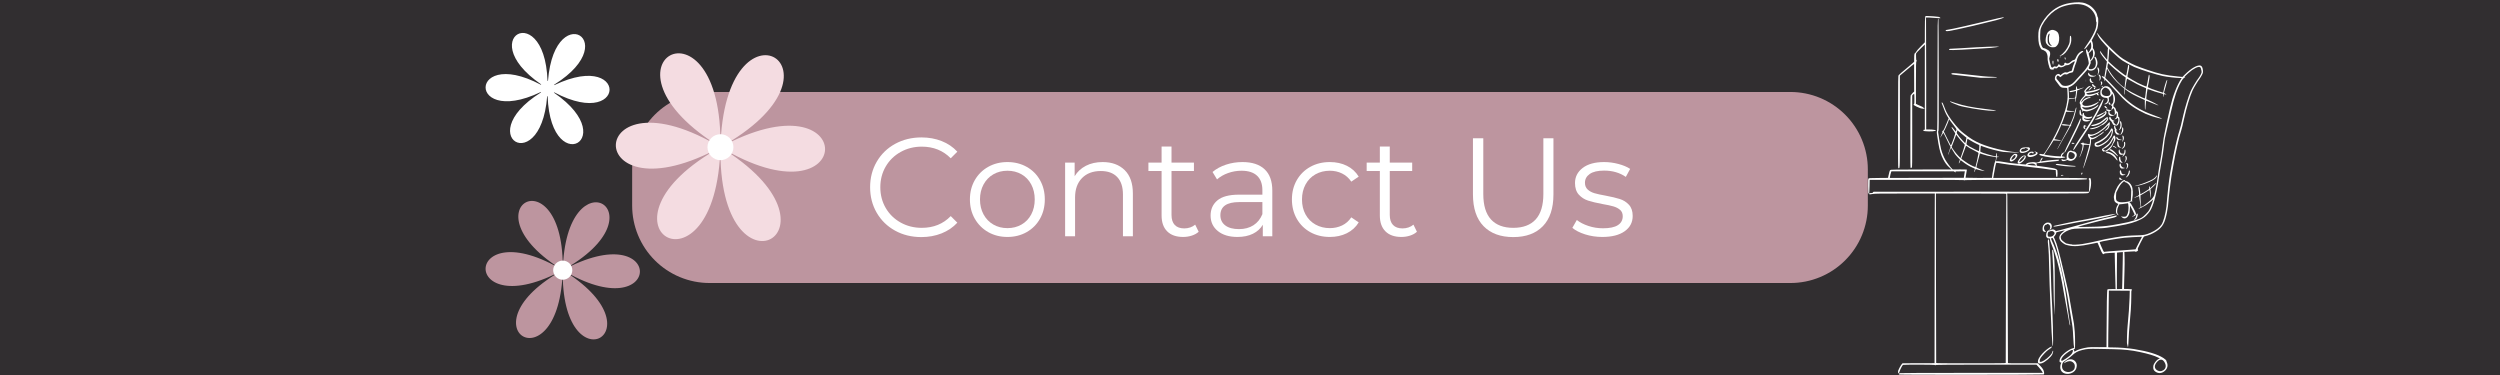
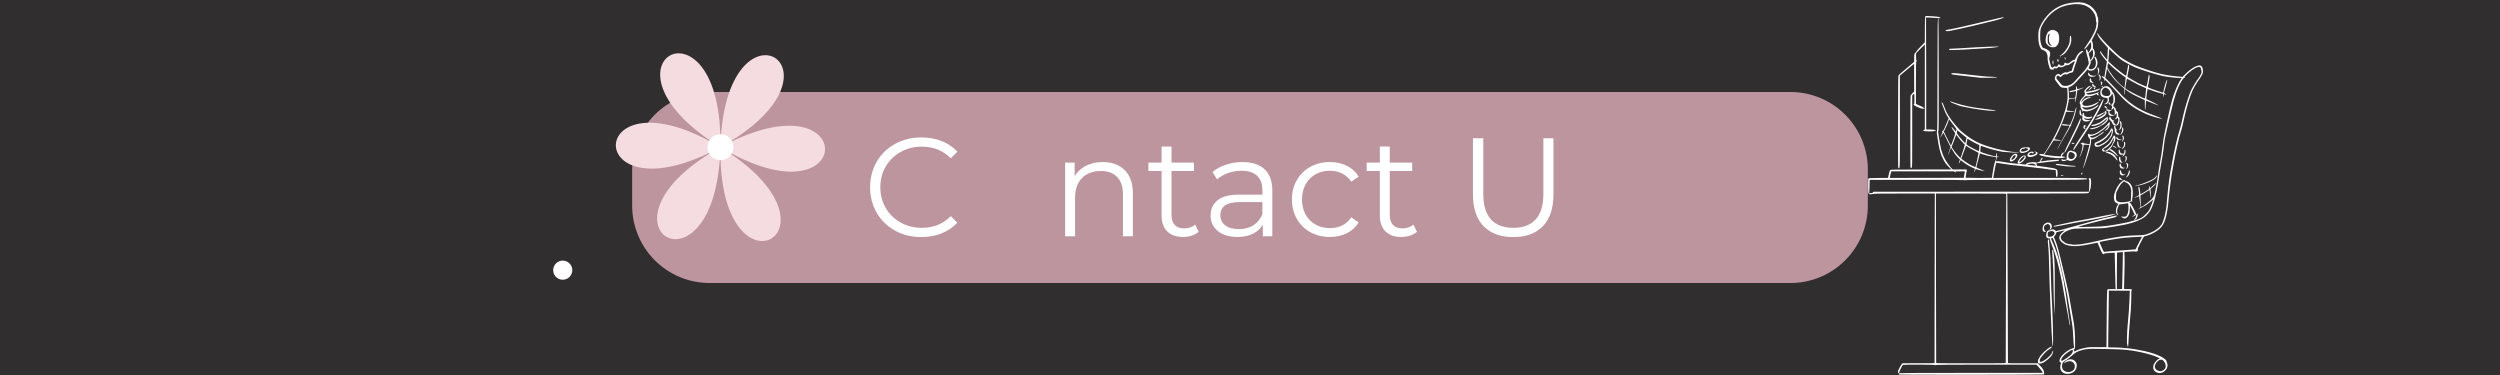
<svg xmlns="http://www.w3.org/2000/svg" version="1.0" preserveAspectRatio="xMidYMid meet" height="300" viewBox="0 0 1500 225" zoomAndPan="magnify" width="2000">
  <defs>
    <g />
    <clipPath id="61347aee87">
      <path clip-rule="nonzero" d="M 379.18 55.191 L 1120.93 55.191 L 1120.93 169.941 L 379.18 169.941 Z M 379.18 55.191" />
    </clipPath>
    <clipPath id="96fc77006d">
      <path clip-rule="nonzero" d="M 1120.82 1.156 L 1321.82 1.156 L 1321.82 224.656 L 1120.82 224.656 Z M 1120.82 1.156" />
    </clipPath>
  </defs>
  <rect fill-opacity="1" height="270" y="-22.5" fill="#ffffff" width="1800" x="-150" />
  <rect fill-opacity="1" height="270" y="-22.5" fill="#312e30" width="1800" x="-150" />
  <g clip-path="url(#61347aee87)">
    <path fill-rule="nonzero" fill-opacity="1" d="M 425.75 55.188 L 1074.242 55.188 C 1075.766 55.188 1077.285 55.262 1078.797 55.41 C 1080.312 55.562 1081.816 55.785 1083.309 56.082 C 1084.801 56.379 1086.273 56.746 1087.73 57.188 C 1089.188 57.629 1090.617 58.141 1092.023 58.727 C 1093.43 59.309 1094.801 59.957 1096.145 60.676 C 1097.484 61.391 1098.789 62.172 1100.055 63.02 C 1101.32 63.863 1102.539 64.77 1103.715 65.734 C 1104.891 66.699 1106.02 67.719 1107.094 68.797 C 1108.168 69.871 1109.191 70.996 1110.156 72.172 C 1111.121 73.348 1112.027 74.57 1112.871 75.836 C 1113.715 77.102 1114.496 78.402 1115.215 79.746 C 1115.934 81.086 1116.582 82.461 1117.164 83.867 C 1117.746 85.273 1118.258 86.703 1118.699 88.16 C 1119.141 89.617 1119.512 91.09 1119.809 92.582 C 1120.105 94.074 1120.328 95.578 1120.477 97.09 C 1120.625 98.605 1120.699 100.125 1120.699 101.645 L 1120.699 123.348 C 1120.699 124.871 1120.625 126.387 1120.477 127.902 C 1120.328 129.418 1120.105 130.918 1119.809 132.41 C 1119.512 133.902 1119.141 135.379 1118.699 136.836 C 1118.258 138.289 1117.746 139.723 1117.164 141.125 C 1116.582 142.531 1115.934 143.906 1115.215 145.25 C 1114.5 146.59 1113.715 147.895 1112.871 149.16 C 1112.027 150.422 1111.121 151.645 1110.156 152.82 C 1109.191 153.996 1108.168 155.121 1107.094 156.199 C 1106.02 157.273 1104.891 158.297 1103.715 159.262 C 1102.539 160.227 1101.32 161.129 1100.055 161.977 C 1098.789 162.82 1097.484 163.602 1096.145 164.32 C 1094.801 165.035 1093.43 165.688 1092.023 166.27 C 1090.617 166.852 1089.188 167.363 1087.73 167.805 C 1086.273 168.246 1084.801 168.617 1083.309 168.914 C 1081.816 169.211 1080.312 169.434 1078.797 169.582 C 1077.285 169.73 1075.766 169.805 1074.242 169.805 L 425.75 169.805 C 424.227 169.805 422.711 169.73 421.195 169.582 C 419.684 169.434 418.18 169.211 416.688 168.914 C 415.195 168.617 413.719 168.246 412.266 167.805 C 410.809 167.363 409.375 166.852 407.973 166.27 C 406.566 165.688 405.191 165.035 403.852 164.32 C 402.508 163.602 401.203 162.82 399.938 161.977 C 398.676 161.129 397.453 160.227 396.277 159.262 C 395.102 158.297 393.977 157.273 392.898 156.199 C 391.824 155.121 390.805 153.996 389.836 152.82 C 388.871 151.645 387.969 150.422 387.121 149.16 C 386.277 147.895 385.496 146.59 384.777 145.25 C 384.062 143.906 383.41 142.531 382.828 141.125 C 382.246 139.723 381.734 138.289 381.293 136.836 C 380.852 135.379 380.48 133.902 380.184 132.41 C 379.887 130.918 379.664 129.418 379.516 127.902 C 379.367 126.387 379.293 124.871 379.293 123.348 L 379.293 101.645 C 379.293 100.125 379.367 98.605 379.516 97.09 C 379.664 95.578 379.887 94.074 380.184 92.582 C 380.48 91.09 380.852 89.617 381.293 88.16 C 381.734 86.703 382.246 85.273 382.828 83.867 C 383.41 82.461 384.062 81.086 384.777 79.746 C 385.496 78.402 386.277 77.102 387.121 75.836 C 387.969 74.57 388.871 73.348 389.836 72.172 C 390.805 70.996 391.824 69.871 392.898 68.797 C 393.977 67.719 395.102 66.699 396.277 65.734 C 397.453 64.77 398.676 63.863 399.938 63.02 C 401.203 62.172 402.508 61.391 403.852 60.676 C 405.191 59.957 406.566 59.309 407.973 58.727 C 409.375 58.141 410.809 57.629 412.266 57.188 C 413.719 56.746 415.195 56.379 416.688 56.082 C 418.18 55.785 419.684 55.562 421.195 55.414 C 422.711 55.262 424.227 55.188 425.75 55.188 Z M 425.75 55.188" fill="#bd959f" />
  </g>
  <g fill-opacity="1" fill="#ffffff">
    <g transform="translate(517.693, 141.75)">
      <g>
        <path d="M 35.109 0.5 C 29.285 0.5 24.035 -0.785 19.359 -3.359 C 14.68 -5.93 11.016 -9.5 8.359 -14.062 C 5.703 -18.633 4.375 -23.75 4.375 -29.406 C 4.375 -35.062 5.703 -40.172 8.359 -44.734 C 11.016 -49.297 14.691 -52.863 19.391 -55.438 C 24.098 -58.008 29.367 -59.297 35.203 -59.297 C 39.566 -59.297 43.598 -58.566 47.297 -57.109 C 50.992 -55.66 54.129 -53.535 56.703 -50.734 L 52.75 -46.781 C 48.156 -51.438 42.359 -53.766 35.359 -53.766 C 30.711 -53.766 26.484 -52.695 22.672 -50.562 C 18.867 -48.438 15.891 -45.523 13.734 -41.828 C 11.578 -38.129 10.5 -33.988 10.5 -29.406 C 10.5 -24.812 11.578 -20.664 13.734 -16.969 C 15.891 -13.27 18.867 -10.359 22.672 -8.234 C 26.484 -6.109 30.711 -5.047 35.359 -5.047 C 42.422 -5.047 48.219 -7.395 52.75 -12.094 L 56.703 -8.141 C 54.129 -5.348 50.977 -3.207 47.25 -1.719 C 43.52 -0.238 39.473 0.5 35.109 0.5 Z M 35.109 0.5" />
      </g>
    </g>
  </g>
  <g fill-opacity="1" fill="#ffffff">
    <g transform="translate(578.089, 141.75)">
      <g>
-         <path d="M 26.375 0.422 C 22.113 0.422 18.273 -0.539 14.859 -2.469 C 11.453 -4.406 8.766 -7.082 6.797 -10.5 C 4.836 -13.914 3.859 -17.781 3.859 -22.094 C 3.859 -26.406 4.836 -30.27 6.797 -33.688 C 8.766 -37.102 11.453 -39.758 14.859 -41.656 C 18.273 -43.562 22.113 -44.516 26.375 -44.516 C 30.633 -44.516 34.473 -43.562 37.891 -41.656 C 41.305 -39.758 43.977 -37.102 45.906 -33.688 C 47.832 -30.27 48.797 -26.406 48.797 -22.094 C 48.797 -17.781 47.832 -13.914 45.906 -10.5 C 43.977 -7.082 41.305 -4.406 37.891 -2.469 C 34.473 -0.539 30.633 0.422 26.375 0.422 Z M 26.375 -4.875 C 29.508 -4.875 32.32 -5.586 34.812 -7.016 C 37.312 -8.441 39.258 -10.469 40.656 -13.094 C 42.051 -15.727 42.75 -18.727 42.75 -22.094 C 42.75 -25.445 42.051 -28.441 40.656 -31.078 C 39.258 -33.711 37.312 -35.742 34.812 -37.172 C 32.32 -38.598 29.508 -39.312 26.375 -39.312 C 23.238 -39.312 20.426 -38.598 17.938 -37.172 C 15.445 -35.742 13.484 -33.711 12.047 -31.078 C 10.617 -28.441 9.906 -25.445 9.906 -22.094 C 9.906 -18.727 10.617 -15.727 12.047 -13.094 C 13.484 -10.469 15.445 -8.441 17.938 -7.016 C 20.426 -5.586 23.238 -4.875 26.375 -4.875 Z M 26.375 -4.875" />
-       </g>
+         </g>
    </g>
    <g transform="translate(630.757, 141.75)">
      <g>
        <path d="M 30.828 -44.516 C 36.367 -44.516 40.773 -42.906 44.047 -39.688 C 47.328 -36.469 48.969 -31.781 48.969 -25.625 L 48.969 0 L 43.016 0 L 43.016 -25.031 C 43.016 -29.625 41.863 -33.125 39.562 -35.531 C 37.27 -37.938 33.992 -39.141 29.734 -39.141 C 24.973 -39.141 21.207 -37.723 18.438 -34.891 C 15.664 -32.066 14.281 -28.164 14.281 -23.188 L 14.281 0 L 8.312 0 L 8.312 -44.188 L 14.031 -44.188 L 14.031 -36.031 C 15.656 -38.719 17.906 -40.801 20.781 -42.281 C 23.664 -43.77 27.016 -44.516 30.828 -44.516 Z M 30.828 -44.516" />
      </g>
    </g>
  </g>
  <g fill-opacity="1" fill="#ffffff">
    <g transform="translate(687.625, 141.75)">
      <g>
        <path d="M 31.578 -2.688 C 30.461 -1.676 29.078 -0.906 27.422 -0.375 C 25.773 0.156 24.055 0.422 22.266 0.422 C 18.117 0.422 14.926 -0.695 12.688 -2.938 C 10.445 -5.176 9.328 -8.344 9.328 -12.438 L 9.328 -39.141 L 1.422 -39.141 L 1.422 -44.188 L 9.328 -44.188 L 9.328 -53.844 L 15.281 -53.844 L 15.281 -44.188 L 28.734 -44.188 L 28.734 -39.141 L 15.281 -39.141 L 15.281 -12.766 C 15.281 -10.129 15.938 -8.125 17.25 -6.75 C 18.57 -5.383 20.469 -4.703 22.938 -4.703 C 24.164 -4.703 25.352 -4.895 26.5 -5.281 C 27.645 -5.676 28.641 -6.238 29.484 -6.969 Z M 31.578 -2.688" />
      </g>
    </g>
    <g transform="translate(721.729, 141.75)">
      <g>
        <path d="M 23.766 -44.516 C 29.535 -44.516 33.957 -43.07 37.031 -40.188 C 40.113 -37.312 41.656 -33.047 41.656 -27.391 L 41.656 0 L 35.953 0 L 35.953 -6.891 C 34.609 -4.586 32.633 -2.789 30.031 -1.5 C 27.426 -0.219 24.332 0.422 20.75 0.422 C 15.82 0.422 11.898 -0.754 8.984 -3.109 C 6.078 -5.461 4.625 -8.57 4.625 -12.438 C 4.625 -16.188 5.977 -19.207 8.688 -21.5 C 11.406 -23.801 15.734 -24.953 21.672 -24.953 L 35.703 -24.953 L 35.703 -27.641 C 35.703 -31.441 34.633 -34.336 32.5 -36.328 C 30.375 -38.316 27.27 -39.312 23.188 -39.312 C 20.383 -39.312 17.691 -38.848 15.109 -37.922 C 12.535 -37.004 10.328 -35.734 8.484 -34.109 L 5.797 -38.562 C 8.035 -40.457 10.723 -41.922 13.859 -42.953 C 16.992 -43.992 20.297 -44.516 23.766 -44.516 Z M 21.672 -4.281 C 25.035 -4.281 27.922 -5.051 30.328 -6.594 C 32.734 -8.133 34.523 -10.359 35.703 -13.266 L 35.703 -20.5 L 21.844 -20.5 C 14.281 -20.5 10.5 -17.863 10.5 -12.594 C 10.5 -10.02 11.477 -7.988 13.438 -6.5 C 15.395 -5.02 18.141 -4.281 21.672 -4.281 Z M 21.672 -4.281" />
      </g>
    </g>
  </g>
  <g fill-opacity="1" fill="#ffffff">
    <g transform="translate(771.289, 141.75)">
      <g>
        <path d="M 26.625 0.422 C 22.258 0.422 18.352 -0.531 14.906 -2.438 C 11.469 -4.344 8.766 -7.016 6.797 -10.453 C 4.836 -13.898 3.859 -17.781 3.859 -22.094 C 3.859 -26.406 4.836 -30.27 6.797 -33.688 C 8.766 -37.102 11.469 -39.758 14.906 -41.656 C 18.352 -43.562 22.258 -44.516 26.625 -44.516 C 30.438 -44.516 33.836 -43.77 36.828 -42.281 C 39.828 -40.801 42.195 -38.633 43.938 -35.781 L 39.484 -32.766 C 38.023 -34.941 36.176 -36.578 33.938 -37.672 C 31.695 -38.766 29.258 -39.312 26.625 -39.312 C 23.438 -39.312 20.566 -38.598 18.016 -37.172 C 15.473 -35.742 13.484 -33.711 12.047 -31.078 C 10.617 -28.441 9.906 -25.445 9.906 -22.094 C 9.906 -18.676 10.617 -15.664 12.047 -13.062 C 13.484 -10.457 15.473 -8.441 18.016 -7.016 C 20.566 -5.586 23.438 -4.875 26.625 -4.875 C 29.258 -4.875 31.695 -5.406 33.938 -6.469 C 36.176 -7.531 38.023 -9.156 39.484 -11.344 L 43.938 -8.312 C 42.195 -5.457 39.812 -3.285 36.781 -1.797 C 33.758 -0.316 30.375 0.422 26.625 0.422 Z M 26.625 0.422" />
      </g>
    </g>
  </g>
  <g fill-opacity="1" fill="#ffffff">
    <g transform="translate(818.581, 141.75)">
      <g>
        <path d="M 31.578 -2.688 C 30.461 -1.676 29.078 -0.906 27.422 -0.375 C 25.773 0.156 24.055 0.422 22.266 0.422 C 18.117 0.422 14.926 -0.695 12.688 -2.938 C 10.445 -5.176 9.328 -8.344 9.328 -12.438 L 9.328 -39.141 L 1.422 -39.141 L 1.422 -44.188 L 9.328 -44.188 L 9.328 -53.844 L 15.281 -53.844 L 15.281 -44.188 L 28.734 -44.188 L 28.734 -39.141 L 15.281 -39.141 L 15.281 -12.766 C 15.281 -10.129 15.938 -8.125 17.25 -6.75 C 18.57 -5.383 20.469 -4.703 22.938 -4.703 C 24.164 -4.703 25.352 -4.895 26.5 -5.281 C 27.645 -5.676 28.641 -6.238 29.484 -6.969 Z M 31.578 -2.688" />
      </g>
    </g>
  </g>
  <g fill-opacity="1" fill="#ffffff">
    <g transform="translate(852.685, 141.75)">
      <g />
    </g>
  </g>
  <g fill-opacity="1" fill="#ffffff">
    <g transform="translate(874.693, 141.75)">
      <g>
        <path d="M 33.266 0.5 C 25.648 0.5 19.711 -1.68 15.453 -6.047 C 11.203 -10.41 9.078 -16.766 9.078 -25.109 L 9.078 -58.797 L 15.281 -58.797 L 15.281 -25.375 C 15.281 -18.539 16.82 -13.441 19.906 -10.078 C 22.988 -6.723 27.441 -5.047 33.266 -5.047 C 39.141 -5.047 43.617 -6.723 46.703 -10.078 C 49.785 -13.441 51.328 -18.539 51.328 -25.375 L 51.328 -58.797 L 57.375 -58.797 L 57.375 -25.109 C 57.375 -16.766 55.258 -10.41 51.031 -6.047 C 46.801 -1.68 40.879 0.5 33.266 0.5 Z M 33.266 0.5" />
      </g>
    </g>
  </g>
  <g fill-opacity="1" fill="#ffffff">
    <g transform="translate(941.221, 141.75)">
      <g>
-         <path d="M 20.156 0.422 C 16.57 0.422 13.141 -0.094 9.859 -1.125 C 6.586 -2.164 4.031 -3.473 2.188 -5.047 L 4.875 -9.75 C 6.719 -8.289 9.039 -7.098 11.844 -6.172 C 14.645 -5.242 17.555 -4.781 20.578 -4.781 C 24.609 -4.781 27.586 -5.41 29.516 -6.672 C 31.453 -7.93 32.422 -9.711 32.422 -12.016 C 32.422 -13.641 31.891 -14.91 30.828 -15.828 C 29.766 -16.754 28.422 -17.453 26.797 -17.922 C 25.172 -18.398 23.016 -18.863 20.328 -19.312 C 16.742 -19.988 13.859 -20.676 11.672 -21.375 C 9.492 -22.07 7.633 -23.258 6.094 -24.938 C 4.551 -26.625 3.781 -28.953 3.781 -31.922 C 3.781 -35.617 5.316 -38.641 8.391 -40.984 C 11.473 -43.336 15.758 -44.516 21.25 -44.516 C 24.102 -44.516 26.957 -44.133 29.812 -43.375 C 32.676 -42.625 35.031 -41.633 36.875 -40.406 L 34.266 -35.609 C 30.629 -38.129 26.289 -39.391 21.25 -39.391 C 17.445 -39.391 14.578 -38.719 12.641 -37.375 C 10.711 -36.031 9.75 -34.27 9.75 -32.094 C 9.75 -30.406 10.289 -29.055 11.375 -28.047 C 12.469 -27.047 13.828 -26.305 15.453 -25.828 C 17.078 -25.348 19.316 -24.859 22.172 -24.359 C 25.703 -23.691 28.531 -23.02 30.656 -22.344 C 32.789 -21.676 34.613 -20.531 36.125 -18.906 C 37.633 -17.281 38.391 -15.039 38.391 -12.188 C 38.391 -8.32 36.781 -5.254 33.562 -2.984 C 30.344 -0.711 25.875 0.422 20.156 0.422 Z M 20.156 0.422" />
-       </g>
+         </g>
    </g>
  </g>
  <g clip-path="url(#96fc77006d)">
    <path fill-rule="nonzero" fill-opacity="1" d="M 1139.473 224.723 C 1139.156 224.523 1139.363 224.078 1139.875 223.891 C 1140.152 223.781 1155.367 223.727 1183.004 223.727 L 1225.707 223.727 L 1225.219 222.863 C 1224.953 222.391 1224.09 221.277 1223.305 220.398 L 1221.875 218.797 L 1191.844 218.797 C 1172.004 218.797 1161.785 218.852 1161.719 218.961 C 1161.66 219.055 1161.438 219.129 1161.227 219.129 C 1161.008 219.129 1160.785 219.055 1160.73 218.961 C 1160.609 218.766 1142.109 218.734 1141.797 218.93 C 1141.398 219.184 1140.094 221.695 1139.75 222.871 C 1139.492 223.766 1139.336 224.059 1139.141 224.02 C 1138.957 223.984 1138.867 223.746 1138.832 223.215 C 1138.789 222.578 1138.914 222.203 1139.613 220.832 C 1140.074 219.941 1140.688 218.926 1140.977 218.582 L 1141.512 217.957 L 1151.121 217.922 L 1160.73 217.895 L 1160.77 176 C 1160.789 152.961 1160.828 130.066 1160.852 125.117 L 1160.895 116.125 L 1142.906 116.125 C 1127.645 116.125 1124.742 116.164 1123.766 116.371 C 1122.387 116.664 1121.613 116.684 1121.453 116.426 C 1121.242 116.086 1121.914 115.77 1122.734 115.824 C 1123.398 115.871 1123.527 115.824 1123.672 115.512 C 1123.762 115.309 1124.004 115.105 1124.215 115.055 C 1124.418 115 1153.543 114.98 1188.934 115.008 L 1253.277 115.055 L 1253.367 114.645 C 1253.418 114.418 1253.512 112.844 1253.57 111.152 C 1253.676 108.316 1253.66 108.047 1253.387 107.746 C 1253.098 107.43 1253.098 107.402 1253.383 107.086 C 1254.035 106.363 1254.461 106.832 1254.617 108.445 C 1254.789 110.219 1254.531 112.559 1254.004 114.004 C 1253.246 116.07 1253.48 115.941 1250.344 116.027 C 1248.852 116.066 1237.883 116.105 1225.965 116.113 L 1204.301 116.125 L 1204.402 117.723 C 1204.465 118.605 1204.551 141.43 1204.605 168.445 C 1204.66 195.461 1204.73 217.664 1204.77 217.777 C 1204.82 217.945 1206.605 217.984 1213.75 217.969 L 1222.664 217.945 L 1224.062 219.406 C 1225.711 221.133 1226.293 222.125 1226.445 223.488 C 1226.555 224.449 1226.543 224.484 1226.121 224.676 C 1225.594 224.918 1139.852 224.969 1139.473 224.723 Z M 1203.438 217.77 C 1203.477 217.66 1203.543 194.816 1203.586 167.012 C 1203.633 139.207 1203.715 116.379 1203.77 116.289 C 1203.84 116.176 1197 116.125 1182.715 116.125 L 1161.555 116.125 L 1161.594 166.844 C 1161.617 194.742 1161.668 217.66 1161.711 217.77 C 1161.773 217.934 1166.098 217.977 1182.578 217.977 C 1199.066 217.977 1203.387 217.934 1203.438 217.77 Z M 1239.02 224.133 C 1237.438 223.688 1236.523 222.707 1236.223 221.121 C 1236.047 220.199 1236.246 218.719 1236.648 217.938 C 1236.871 217.504 1236.863 217.484 1236.488 217.484 C 1235.551 217.484 1235.438 216.336 1236.211 214.754 C 1237.242 212.668 1241.23 209.609 1243.828 208.914 C 1244.34 208.777 1244.574 208.637 1244.523 208.492 C 1244.289 207.883 1244.09 205.836 1243.938 202.371 C 1243.711 197.309 1243.57 196.008 1242.707 191.117 C 1242.309 188.859 1241.609 184.684 1241.145 181.832 C 1240.117 175.5 1239.547 172.703 1237.141 162.199 C 1235.074 153.195 1234.828 152.168 1233.977 149.145 C 1233.273 146.66 1231.828 142.906 1231.531 142.793 C 1231.246 142.684 1230.629 143.023 1230.629 143.285 C 1230.629 143.402 1230.973 144.195 1231.387 145.047 C 1232.703 147.738 1234.098 151.547 1235.141 155.305 C 1237.438 163.535 1239.086 172.441 1240.652 185.012 C 1240.93 187.191 1241.344 190.09 1241.574 191.445 C 1242.133 194.691 1242.203 195.305 1242.023 195.305 C 1241.852 195.305 1241.488 193.547 1240.895 189.883 C 1240.688 188.574 1240.066 185.195 1239.52 182.379 C 1238.977 179.559 1238.301 175.824 1238.023 174.082 C 1237.176 168.723 1235.547 161.141 1234.164 156.113 C 1233.383 153.254 1231.859 148.809 1230.684 145.953 C 1230.172 144.703 1229.965 143.992 1230.008 143.609 C 1230.07 143.066 1230.07 143.062 1229.355 143.062 C 1228.777 143.062 1228.539 142.969 1228.156 142.586 C 1227.75 142.176 1227.676 141.973 1227.676 141.246 C 1227.676 139.457 1228.551 138.008 1229.512 138.199 C 1229.82 138.262 1230.156 138.184 1230.512 137.969 C 1231.34 137.461 1232.305 137.531 1233.008 138.152 L 1233.586 138.66 L 1236.996 137.824 C 1238.871 137.367 1243.363 136.137 1246.977 135.09 C 1255.418 132.656 1262.898 130.684 1265.297 130.258 C 1266.332 130.074 1267.703 129.777 1268.336 129.594 C 1269.844 129.16 1270.094 129.168 1270.027 129.633 C 1269.961 130.129 1268.77 130.543 1265.461 131.227 C 1261.77 131.992 1247.02 135.832 1246.746 136.098 C 1246.621 136.219 1253.965 136.156 1257.984 136 C 1262.484 135.828 1265.402 135.48 1271.145 134.43 C 1276.059 133.531 1277.789 133.129 1280.984 132.137 C 1284.672 130.992 1285.25 130.676 1287.297 128.629 C 1288.688 127.242 1289.184 126.613 1289.723 125.566 C 1290.578 123.906 1292.426 118.586 1291.738 119.766 C 1291.496 120.176 1288.691 122.391 1287.43 123.164 C 1285.836 124.137 1283.367 125.352 1283.145 125.27 C 1283.039 125.23 1283.203 125.062 1283.5 124.895 C 1284.59 124.277 1284.543 124.434 1284.184 122.445 C 1284 121.453 1283.773 119.977 1283.676 119.16 C 1283.582 118.348 1283.484 117.668 1283.465 117.645 C 1283.445 117.621 1282.809 117.863 1282.059 118.184 C 1280.312 118.918 1279.926 118.828 1281.559 118.062 C 1283.609 117.105 1283.562 117.176 1283.367 115.098 C 1283.273 114.129 1283.121 113.145 1283.035 112.91 C 1282.852 112.43 1282.941 112.18 1283.297 112.18 C 1283.656 112.18 1283.836 112.816 1284.02 114.754 C 1284.109 115.715 1284.207 116.527 1284.238 116.559 C 1284.312 116.629 1287.914 114.488 1288.859 113.812 C 1289.586 113.289 1289.59 113.285 1289.492 112.488 C 1289.379 111.535 1289.594 111.449 1289.938 112.293 L 1290.188 112.902 L 1291.875 111.285 C 1293.48 109.742 1294.09 109.371 1293.477 110.301 C 1293.129 110.828 1291.898 112.082 1290.961 112.863 L 1290.258 113.445 L 1290.422 114.578 C 1290.512 115.203 1290.582 116.527 1290.574 117.52 C 1290.555 119.578 1290.453 119.312 1290.027 116.055 C 1289.891 114.977 1289.742 114.066 1289.703 114.027 C 1289.664 113.988 1289.273 114.199 1288.84 114.5 C 1288.402 114.805 1287.199 115.539 1286.156 116.133 L 1284.27 117.219 L 1284.32 119.258 C 1284.367 121.215 1284.617 123.773 1284.785 124.047 C 1284.938 124.297 1286.402 123.344 1288.703 121.496 C 1290.578 119.996 1291.152 119.434 1291.789 118.465 C 1292.535 117.336 1292.605 117.121 1293.227 114.203 C 1293.879 111.148 1294.281 108.699 1295.109 102.762 C 1295.344 101.062 1295.762 98.586 1296.031 97.262 C 1296.57 94.629 1297.148 90.801 1297.656 86.52 C 1297.836 85.012 1298.051 83.461 1298.137 83.07 C 1298.223 82.68 1298.488 81.289 1298.727 79.98 C 1299.125 77.762 1300.43 71.777 1302.156 64.203 C 1303.703 57.453 1306.129 51.191 1308.73 47.246 L 1309.031 46.797 L 1307.82 46.797 C 1305.832 46.801 1300.199 46.145 1297.738 45.625 C 1293.48 44.73 1285.172 42.105 1280.652 40.23 C 1279.207 39.629 1275.484 37.629 1273.68 36.48 C 1272.23 35.562 1269.633 33.391 1267.496 31.312 L 1265.508 29.383 L 1265.41 31.723 C 1265.355 33.012 1265.227 34.656 1265.121 35.379 L 1264.934 36.691 L 1266.719 38.398 C 1269.426 40.992 1275.324 45.598 1275.66 45.391 C 1275.742 45.34 1275.809 45.145 1275.809 44.957 C 1275.809 44.77 1276.031 43.625 1276.305 42.414 C 1276.57 41.203 1276.797 39.961 1276.797 39.652 C 1276.797 39.035 1277.047 38.77 1277.344 39.062 C 1277.609 39.332 1277.527 40.617 1277.141 42.141 C 1276.965 42.848 1276.727 44.012 1276.609 44.719 C 1276.406 45.941 1276.41 46.023 1276.719 46.25 C 1277.363 46.734 1281.387 49.09 1282.727 49.77 C 1284.535 50.68 1287.875 52.066 1287.922 51.918 C 1288.141 51.242 1288.98 46.949 1289.059 46.09 C 1289.164 44.969 1289.359 44.594 1289.625 45.012 C 1289.902 45.445 1289.766 46.961 1289.215 49.582 L 1288.656 52.23 L 1289.012 52.461 C 1289.586 52.828 1291.793 53.66 1294.938 54.688 C 1296.566 55.219 1297.898 55.637 1297.906 55.617 C 1297.918 55.598 1298.051 54.922 1298.203 54.109 C 1298.52 52.402 1299.664 48.68 1300.02 48.195 C 1300.578 47.43 1300.445 48.309 1299.508 51.598 C 1298.953 53.52 1298.469 55.262 1298.426 55.465 C 1298.359 55.781 1298.473 55.906 1299.168 56.258 C 1299.617 56.488 1299.961 56.703 1299.93 56.738 C 1299.895 56.77 1299.551 56.73 1299.164 56.641 C 1298.777 56.555 1298.387 56.523 1298.305 56.578 C 1298.219 56.629 1298.148 57 1298.148 57.398 C 1298.148 57.805 1298.078 58.133 1297.984 58.133 C 1297.895 58.133 1297.82 57.727 1297.82 57.238 L 1297.82 56.348 L 1296.961 56.102 C 1296.488 55.965 1295.656 55.734 1295.109 55.586 C 1293.398 55.113 1291.547 54.5 1290.051 53.902 C 1289.258 53.586 1288.57 53.363 1288.531 53.406 C 1288.391 53.543 1287.668 59.363 1287.777 59.461 C 1287.836 59.52 1288.547 59.844 1289.359 60.184 C 1291.203 60.953 1295.297 63.176 1295.152 63.32 C 1295.117 63.355 1293.543 62.746 1291.652 61.977 C 1289.762 61.199 1288.094 60.527 1287.949 60.484 C 1287.594 60.379 1287.504 60.891 1287.367 63.734 C 1287.289 65.398 1287.211 65.98 1287.078 65.848 C 1286.965 65.734 1286.895 64.676 1286.895 62.863 L 1286.895 60.055 L 1286.402 59.836 C 1280.938 57.395 1278.555 56.121 1276.301 54.445 L 1275.07 53.531 L 1274.957 54.227 C 1274.898 54.609 1274.84 55.312 1274.836 55.781 C 1274.832 56.25 1274.742 56.684 1274.641 56.746 C 1274.508 56.828 1274.488 56.371 1274.574 55.062 L 1274.691 53.262 L 1272.582 51.457 C 1269.363 48.707 1266.383 45.176 1264.891 42.355 L 1264.242 41.129 L 1263.695 43.922 L 1263.156 46.715 L 1266.258 49.863 C 1267.965 51.594 1270.121 53.875 1271.047 54.93 C 1273.207 57.391 1273.926 58.098 1276.359 60.199 C 1280.594 63.855 1285.445 66.637 1291.371 68.797 C 1294.688 70.004 1297.387 71.109 1297.277 71.215 C 1297.094 71.398 1292.969 70.363 1290.676 69.559 C 1287.688 68.512 1286.926 68.172 1283.852 66.52 C 1278.422 63.598 1274.832 60.625 1269.945 55.012 C 1269.043 53.969 1267.129 51.938 1265.699 50.492 L 1263.094 47.863 L 1263 48.441 C 1262.91 48.98 1262.898 48.992 1262.785 48.605 C 1262.723 48.375 1262.672 48.031 1262.668 47.836 C 1262.668 47.613 1262.348 47.199 1261.809 46.73 C 1261.121 46.125 1260.992 45.938 1261.16 45.77 C 1261.328 45.605 1261.488 45.633 1262 45.914 L 1262.633 46.258 L 1262.746 45.336 C 1262.809 44.828 1263.039 43.453 1263.262 42.277 C 1263.48 41.102 1263.77 39.418 1263.906 38.531 L 1264.148 36.918 L 1263.117 35.684 C 1261.297 33.5 1260.875 32.934 1260.359 31.969 C 1259.898 31.105 1259.84 30.695 1260.188 30.695 C 1260.262 30.695 1260.586 31.129 1260.914 31.66 C 1261.242 32.191 1262.121 33.348 1262.863 34.23 L 1264.223 35.832 L 1264.352 35.277 C 1264.426 34.973 1264.523 33.43 1264.57 31.848 C 1264.617 30.191 1264.719 28.945 1264.812 28.918 C 1264.902 28.883 1264.207 28.059 1263.27 27.078 C 1261.383 25.109 1259.613 22.918 1259.098 21.906 C 1258.379 20.492 1258.184 20.012 1258.285 19.91 C 1258.348 19.848 1258.418 19.832 1258.441 19.867 C 1260.211 22.422 1262.988 25.531 1266.789 29.211 C 1271.559 33.828 1272.59 34.648 1276.105 36.645 C 1280.117 38.93 1281.613 39.562 1288.375 41.875 C 1295.773 44.402 1299.219 45.152 1306.816 45.898 L 1309.484 46.16 L 1310.68 44.949 C 1314.594 40.98 1318.688 38.656 1320.465 39.391 C 1321.168 39.68 1321.656 40.793 1321.762 42.328 C 1321.844 43.555 1321.832 43.633 1321.172 44.965 C 1320.797 45.719 1320.137 46.793 1319.707 47.348 C 1318.746 48.57 1316.258 52.719 1315.594 54.191 C 1313.879 57.996 1312 64.227 1310.379 71.52 C 1309.953 73.418 1309.52 75.375 1309.406 75.871 C 1309.297 76.371 1308.98 77.516 1308.707 78.418 C 1307.848 81.219 1307.371 82.961 1307.035 84.496 C 1306.855 85.312 1306.445 87.121 1306.117 88.523 C 1305.445 91.402 1304.832 94.52 1303.898 99.777 C 1302.914 105.301 1302.773 106.188 1302.496 108.402 C 1302.355 109.531 1302.066 111.711 1301.852 113.25 C 1301.641 114.785 1301.383 117.074 1301.285 118.34 C 1300.898 123.301 1300.734 124.688 1300.184 127.457 C 1298.918 133.871 1297.586 136.246 1293.871 138.723 C 1291.664 140.191 1289.375 141.172 1286.551 141.859 C 1286.285 141.922 1285.742 142.859 1284.34 145.637 C 1282.73 148.82 1282.504 149.367 1282.676 149.645 C 1282.98 150.133 1282.906 150.344 1282.281 150.742 C 1281.637 151.152 1281.289 151.211 1281.195 150.922 C 1281.148 150.777 1280.348 150.785 1277.883 150.953 L 1274.637 151.172 L 1274.75 154.387 C 1274.812 156.156 1274.781 160.043 1274.68 163.023 C 1274.582 166.004 1274.48 169.555 1274.457 170.91 L 1274.414 173.375 L 1276.652 173.418 C 1278.449 173.457 1278.941 173.516 1279.109 173.723 C 1279.289 173.938 1279.277 174.008 1279.047 174.137 C 1278.793 174.277 1278.766 174.703 1278.766 178.434 C 1278.766 182.445 1278.367 188.766 1277.711 195.305 C 1277.488 197.469 1277.312 200.277 1277.027 206.188 C 1276.973 207.34 1276.859 208.285 1276.777 208.285 C 1276.699 208.285 1276.633 208.113 1276.633 207.902 C 1276.633 207.691 1276.508 207.164 1276.359 206.727 C 1276.125 206.039 1276.102 205.406 1276.191 202.055 C 1276.246 199.926 1276.402 197.074 1276.543 195.715 C 1277.137 189.836 1277.648 182.59 1277.75 178.672 L 1277.863 174.441 L 1272.523 174.422 C 1269.59 174.41 1266.766 174.391 1266.254 174.379 L 1265.324 174.359 L 1265.211 183.395 C 1265.152 188.367 1265.047 195.98 1264.98 200.316 C 1264.914 204.652 1264.887 208.254 1264.922 208.324 C 1264.957 208.395 1265.996 208.449 1267.234 208.449 C 1271.43 208.449 1276.945 208.867 1280.492 209.449 C 1288.941 210.832 1294.637 212.578 1298.117 214.852 C 1298.977 215.414 1299.992 216.336 1299.75 216.336 C 1299.691 216.336 1299.84 216.75 1300.07 217.258 C 1300.922 219.121 1300.539 221.027 1299.035 222.414 C 1297.254 224.055 1295.203 224.293 1293.371 223.078 C 1292.27 222.348 1291.859 221.504 1291.934 220.129 C 1291.984 219.219 1292.102 218.848 1292.566 218.074 C 1293.34 216.797 1294.402 215.719 1295.242 215.363 L 1295.934 215.066 L 1294.863 214.527 C 1292.621 213.391 1288.973 212.285 1283.777 211.176 C 1278.797 210.109 1274.227 209.629 1268.008 209.512 C 1265.746 209.469 1261.641 209.387 1258.887 209.328 C 1253.457 209.219 1252.129 209.309 1249.32 210.016 C 1246.578 210.699 1245.023 211.551 1243.105 213.418 C 1242.605 213.906 1241.387 214.871 1240.395 215.559 C 1239.406 216.246 1238.422 216.934 1238.211 217.086 C 1237.105 217.875 1236.859 220.426 1237.762 221.727 C 1239.402 224.094 1244.008 223.527 1244.754 220.867 C 1245.02 219.926 1244.898 218.73 1244.48 218.172 C 1243.414 216.742 1242.035 216.355 1240.285 216.992 C 1239.723 217.195 1239.078 217.504 1238.863 217.672 C 1238.211 218.18 1238.25 217.852 1238.914 217.172 C 1240.68 215.363 1243.121 215.051 1244.734 216.43 C 1246.008 217.52 1246.383 219.109 1245.801 220.922 C 1244.996 223.406 1241.809 224.914 1239.02 224.133 Z M 1297.938 222.152 C 1299.473 221.211 1299.848 219.527 1298.922 217.711 C 1297.785 215.484 1296.188 215.16 1294.531 216.816 C 1292.352 218.992 1292.371 221.207 1294.57 222.324 C 1295.711 222.902 1296.809 222.84 1297.938 222.152 Z M 1239.207 215.363 C 1241.906 213.547 1242.816 212.746 1243.324 211.746 C 1244 210.406 1243.902 209.777 1243.047 209.992 C 1242.402 210.152 1239.789 211.961 1238.617 213.055 C 1237.234 214.352 1236.371 215.945 1236.82 216.387 C 1237.086 216.656 1237.625 216.426 1239.207 215.363 Z M 1246.32 210.09 C 1248.344 209.18 1252.715 208.223 1254.535 208.289 C 1254.898 208.305 1257.148 208.309 1259.547 208.301 L 1263.898 208.285 L 1263.922 202.328 C 1263.988 182.906 1264.156 174.086 1264.469 173.707 C 1264.641 173.504 1265.109 173.457 1267.059 173.457 L 1269.438 173.457 L 1269.324 173.004 C 1269.262 172.754 1269.133 167.859 1269.039 162.121 C 1268.945 156.383 1268.852 151.664 1268.824 151.641 C 1268.797 151.609 1267.422 151.676 1265.762 151.789 C 1263.16 151.961 1262.699 152.035 1262.383 152.312 C 1262.078 152.586 1261.977 152.605 1261.762 152.426 C 1261.285 152.031 1260.297 150.059 1259.453 147.828 C 1258.895 146.344 1258.543 145.617 1258.383 145.633 C 1258.258 145.645 1256.672 145.961 1254.863 146.34 C 1247.91 147.793 1244.207 148.031 1240.984 147.238 C 1239.004 146.75 1239.02 146.758 1237.52 145.66 C 1236.254 144.738 1235.559 143.629 1235.559 142.531 C 1235.559 141.387 1236.449 140.09 1238.008 138.957 C 1238.555 138.559 1238.98 138.211 1238.949 138.188 C 1238.922 138.16 1237.77 138.418 1236.387 138.758 L 1233.871 139.371 L 1233.664 140.074 C 1233.551 140.457 1233.188 141.098 1232.863 141.496 L 1232.27 142.219 L 1232.852 143.496 C 1234.227 146.504 1235.25 150.234 1238.43 163.766 C 1240.746 173.602 1241.281 176.141 1242.035 180.848 C 1242.449 183.422 1243.117 187.266 1243.523 189.391 C 1244.402 193.992 1244.52 194.852 1244.852 199.055 C 1245.109 202.316 1245.133 209.387 1244.883 209.543 C 1244.816 209.582 1244.758 209.543 1244.758 209.445 C 1244.758 209.23 1244.59 209.223 1244.285 209.418 C 1244.094 209.539 1244.102 209.625 1244.328 209.945 C 1244.477 210.156 1244.594 210.508 1244.594 210.727 C 1244.594 211.098 1244.617 211.105 1244.883 210.863 C 1245.043 210.723 1245.688 210.371 1246.32 210.09 Z M 1273.363 169.844 C 1273.418 167.898 1273.527 162.922 1273.598 158.777 L 1273.727 151.246 L 1272.016 151.367 C 1271.074 151.43 1270.27 151.516 1270.223 151.559 C 1270.176 151.602 1270.141 156.547 1270.137 162.551 L 1270.133 173.465 L 1271.699 173.422 L 1273.266 173.375 Z M 1265.625 150.789 C 1267.523 150.609 1275.195 150.039 1278.91 149.801 C 1280.207 149.719 1281.289 149.629 1281.316 149.602 C 1281.336 149.578 1281.684 148.887 1282.082 148.074 C 1282.48 147.262 1283.348 145.578 1284.004 144.34 L 1285.199 142.078 L 1284.57 142.078 C 1282.914 142.078 1276.773 142.438 1274.578 142.66 C 1270.891 143.035 1260.094 144.922 1259.77 145.246 C 1259.676 145.34 1261.422 149.527 1261.895 150.336 L 1262.359 151.125 L 1263.125 151.039 C 1263.551 150.988 1264.672 150.879 1265.625 150.789 Z M 1249.277 146.438 C 1251.543 146.109 1256.801 145.023 1259.664 144.293 C 1262.051 143.684 1264.641 143.172 1269.156 142.418 C 1274.152 141.582 1276.703 141.355 1283.207 141.172 C 1286.387 141.082 1287.586 140.828 1290.23 139.68 C 1293.297 138.352 1295.617 136.648 1296.867 134.805 C 1298.039 133.086 1299.363 128.211 1299.871 123.777 C 1300 122.688 1300.184 120.496 1300.281 118.914 C 1300.383 117.336 1300.688 114.305 1300.961 112.18 C 1301.234 110.055 1301.496 107.988 1301.547 107.582 C 1301.961 104.121 1304.035 92.934 1305.137 88.195 C 1305.465 86.793 1305.914 84.875 1306.129 83.922 C 1306.348 82.977 1306.602 82.012 1306.691 81.785 C 1306.781 81.562 1306.969 80.875 1307.105 80.27 C 1307.242 79.656 1307.535 78.66 1307.75 78.051 C 1308.203 76.777 1308.801 74.363 1309.902 69.383 C 1310.945 64.672 1313.129 57.625 1314.492 54.547 C 1315.328 52.664 1317.996 48.215 1319.113 46.852 C 1319.539 46.324 1320.152 45.34 1320.465 44.66 C 1321.027 43.445 1321.031 43.414 1320.852 42.332 C 1320.75 41.73 1320.582 41.059 1320.477 40.832 C 1319.934 39.637 1318.242 40.027 1315.238 42.043 C 1314.234 42.715 1311.504 45.145 1310.961 45.852 L 1310.609 46.305 L 1310.996 46.457 C 1311.363 46.605 1311.363 46.609 1310.91 46.621 C 1310.309 46.637 1309.738 47.242 1308.773 48.891 C 1306.371 52.984 1304.621 58.137 1302.594 67.082 C 1301.855 70.34 1300.746 75.141 1300.121 77.762 C 1298.98 82.578 1298.793 83.598 1298.473 86.715 C 1298.164 89.73 1297.508 94.098 1296.914 97.066 C 1296.602 98.648 1296.156 101.273 1295.926 102.898 C 1294.262 114.738 1292.609 121.758 1290.574 125.676 C 1289.801 127.156 1288.074 129.223 1286.801 130.188 C 1284.34 132.051 1280.395 133.613 1275.48 134.664 C 1272.594 135.281 1267.371 136.184 1264.227 136.609 C 1261.277 137.008 1260.664 137.035 1253.137 137.066 C 1244.363 137.105 1243.68 137.164 1241.207 138.121 C 1239.566 138.758 1238.164 139.648 1237.266 140.633 C 1236.562 141.395 1236.215 142.309 1236.52 142.609 C 1236.609 142.699 1236.648 142.871 1236.602 142.992 C 1236.555 143.113 1236.652 143.438 1236.816 143.719 C 1237.223 144.41 1239.875 146.363 1240.098 146.141 C 1240.137 146.102 1240.641 146.199 1241.223 146.359 C 1241.801 146.52 1242.422 146.617 1242.598 146.566 C 1242.77 146.523 1242.973 146.574 1243.039 146.688 C 1243.199 146.949 1246.703 146.805 1249.277 146.438 Z M 1231.684 141.527 C 1232.289 141.062 1232.766 140.328 1232.766 139.855 C 1232.766 139.711 1232.551 139.371 1232.285 139.109 C 1231.875 138.695 1231.684 138.629 1230.934 138.633 C 1230.434 138.637 1229.922 138.742 1229.746 138.875 C 1229.574 139.008 1229.375 139.074 1229.301 139.027 C 1229.02 138.852 1228.621 139.805 1228.598 140.695 C 1228.574 141.887 1228.855 142.129 1230.164 142.043 C 1230.859 141.992 1231.242 141.867 1231.684 141.527 Z M 1287.266 56.969 C 1287.375 55.844 1287.531 54.504 1287.609 53.98 C 1287.707 53.336 1287.691 52.992 1287.57 52.898 C 1287.469 52.824 1286.762 52.52 1285.992 52.223 C 1284.035 51.465 1280.395 49.613 1278.164 48.25 C 1277.125 47.617 1276.238 47.133 1276.195 47.176 C 1276.094 47.277 1275.156 52.348 1275.152 52.801 C 1275.152 53.047 1275.555 53.379 1276.672 54.059 C 1279.363 55.699 1286.473 59.172 1286.895 59.051 C 1286.988 59.031 1287.152 58.09 1287.266 56.969 Z M 1275.078 49.426 C 1275.215 48.293 1275.367 47.172 1275.418 46.934 C 1275.496 46.586 1275.43 46.453 1275.129 46.293 C 1273.738 45.559 1268.828 41.621 1266.582 39.438 C 1264.859 37.766 1264.832 37.746 1264.742 38.203 C 1264.559 39.129 1264.41 40.312 1264.449 40.52 C 1264.508 40.832 1266.172 43.539 1266.969 44.633 C 1269.504 48.082 1271.641 50.359 1274.25 52.363 L 1274.742 52.742 L 1274.785 52.109 C 1274.809 51.762 1274.938 50.555 1275.078 49.426 Z M 1223.004 217.883 C 1222.609 217.488 1222.68 216.285 1223.156 215.293 C 1223.762 214.031 1225.031 212.43 1226.648 210.902 C 1228.684 208.973 1230.887 207.602 1231.184 208.078 C 1231.293 208.262 1229.816 209.5 1228.977 209.934 C 1228.184 210.336 1225.102 213.594 1224.402 214.762 C 1224.016 215.406 1223.836 215.918 1223.824 216.387 C 1223.816 217.012 1223.852 217.078 1224.25 217.121 C 1225.219 217.234 1227.641 215.723 1229.516 213.836 C 1230.805 212.535 1231.266 211.863 1231.445 211.008 C 1231.5 210.742 1231.641 210.492 1231.766 210.449 C 1232.09 210.344 1231.855 211.617 1231.352 212.668 C 1230.574 214.301 1227.16 217.207 1225.215 217.895 C 1224.305 218.215 1223.328 218.211 1223.004 217.883 Z M 1231.449 206.531 C 1231.449 205.914 1231.379 204.93 1231.297 204.34 C 1231.211 203.754 1231.066 201.461 1230.969 199.246 C 1230.871 197.035 1230.539 189.492 1230.223 182.488 C 1229.91 175.488 1229.574 165.547 1229.477 160.398 C 1229.359 154.289 1229.215 150.344 1229.059 149.062 C 1228.645 145.664 1228.59 144.176 1228.879 143.805 C 1229.293 143.266 1229.441 143.676 1229.535 145.609 C 1229.578 146.605 1229.777 148.859 1229.969 150.621 C 1230.238 153.137 1230.348 155.621 1230.469 162.203 C 1230.555 166.812 1230.703 171.836 1230.789 173.375 C 1231.707 189.176 1232.172 207.418 1231.66 207.582 C 1231.508 207.637 1231.449 207.355 1231.449 206.531 Z M 1232.559 186.762 C 1232.488 184.82 1232.359 181.863 1232.273 180.191 C 1232.191 178.52 1232.117 174.715 1232.113 171.738 C 1232.109 165.996 1231.887 158.961 1231.602 155.551 C 1231.242 151.281 1231.223 150.023 1231.512 149.914 C 1231.652 149.859 1231.809 149.875 1231.859 149.953 C 1231.996 150.172 1232.422 153.469 1232.609 155.797 C 1232.867 158.906 1232.965 171.383 1232.816 181.504 C 1232.688 189.855 1232.68 190.117 1232.559 186.762 Z M 1225.945 138.719 C 1225.598 138.371 1225.543 138.164 1225.543 137.234 C 1225.543 135.684 1226.102 134.672 1227.43 133.844 C 1228.086 133.434 1229.398 133.434 1230.07 133.844 C 1231.375 134.641 1231.449 136.906 1230.195 137.727 C 1229.664 138.074 1229.578 137.973 1229.891 137.379 C 1230.281 136.629 1230.211 135.617 1229.727 135.039 C 1229.219 134.438 1228.355 134.191 1228.137 134.582 C 1228.055 134.73 1227.816 134.848 1227.609 134.848 C 1227.129 134.848 1226.719 135.305 1226.508 136.078 C 1226.246 137.012 1226.469 137.906 1227.121 138.559 L 1227.684 139.121 L 1227.02 139.121 C 1226.523 139.121 1226.238 139.012 1225.945 138.719 Z M 1232.109 135.863 C 1232.109 135.562 1232.598 135.398 1234.539 135.027 C 1235.559 134.832 1237.594 134.387 1239.059 134.035 C 1241.602 133.426 1246.453 132.484 1251.414 131.641 C 1253.484 131.293 1255.43 130.902 1263.324 129.281 C 1264.633 129.008 1266.297 128.711 1267.02 128.609 C 1267.742 128.512 1268.594 128.387 1268.91 128.336 C 1269.957 128.164 1269.211 128.535 1267.266 129.156 C 1264.852 129.922 1255.812 131.855 1251.004 132.625 C 1248.523 133.023 1244.246 133.82 1239.008 134.855 C 1233.629 135.918 1232.109 136.141 1232.109 135.863 Z M 1280.41 131.91 C 1280.41 131.832 1280.52 131.68 1280.656 131.566 C 1281.18 131.133 1281.645 130.141 1281.727 129.281 C 1281.781 128.676 1281.895 128.34 1282.098 128.215 C 1283.082 127.605 1282.652 130.492 1281.617 131.43 C 1281.238 131.77 1280.41 132.102 1280.41 131.91 Z M 1273.375 130.543 C 1272.68 130.008 1272.453 129.613 1272.973 129.852 C 1273.488 130.086 1275.051 130.105 1275.48 129.883 C 1276.418 129.391 1277.121 127.156 1277.117 124.664 C 1277.117 123.426 1276.945 122.129 1276.758 121.945 C 1276.723 121.906 1276.438 121.953 1276.129 122.051 C 1275.816 122.145 1274.676 122.309 1273.594 122.418 L 1271.621 122.609 L 1271.086 123.676 C 1270.121 125.617 1270.008 127.641 1270.82 128.602 C 1271.383 129.27 1271.027 129.375 1270.391 128.73 C 1269.711 128.043 1269.566 127.648 1269.566 126.492 C 1269.566 125.312 1269.902 124.156 1270.535 123.16 L 1271.02 122.391 L 1270.137 121.957 C 1269.223 121.512 1268.582 120.738 1268.582 120.09 C 1268.582 119.898 1268.496 119.426 1268.395 119.039 C 1268.031 117.691 1268.941 114.637 1270.512 111.934 C 1271.805 109.711 1274.273 107.547 1274.918 108.082 C 1275.047 108.188 1275.152 108.379 1275.152 108.5 C 1275.152 108.648 1275.336 108.73 1275.652 108.73 C 1276.801 108.73 1278.301 110 1279.023 111.586 C 1279.789 113.262 1279.922 116.289 1279.355 119.273 C 1279.227 119.965 1279.207 120.473 1279.301 120.637 C 1279.504 120.996 1279.332 121.148 1279.023 120.891 C 1278.82 120.727 1278.668 120.758 1278.195 121.047 C 1277.613 121.41 1277.559 121.703 1278.078 121.711 C 1278.266 121.715 1278.871 122.664 1279.957 124.641 C 1281.73 127.867 1281.914 128.559 1281.188 129.215 C 1280.629 129.719 1279.086 130.172 1279.344 129.758 C 1279.398 129.664 1279.574 129.594 1279.734 129.594 C 1280.062 129.594 1280.738 128.941 1280.738 128.621 C 1280.738 128.512 1280.129 127.258 1279.383 125.84 L 1278.027 123.266 L 1277.926 125.238 C 1277.871 126.324 1277.766 127.434 1277.695 127.703 C 1276.934 130.59 1275.047 131.828 1273.375 130.543 Z M 1276.488 121.051 C 1277.414 120.875 1278.242 120.652 1278.336 120.559 C 1278.43 120.469 1278.516 120.043 1278.527 119.613 C 1278.539 119.184 1278.609 117.723 1278.68 116.371 C 1278.797 114.074 1278.781 113.828 1278.449 112.848 C 1278.25 112.27 1277.863 111.469 1277.586 111.066 C 1277.094 110.355 1275.809 109.387 1275.344 109.387 C 1275.215 109.387 1274.969 109.23 1274.801 109.031 L 1274.496 108.676 L 1273.711 109.332 C 1272.547 110.312 1271.793 111.387 1270.711 113.578 L 1269.738 115.551 L 1269.629 117.523 C 1269.488 120.145 1269.766 120.688 1271.539 121.223 C 1272.324 121.465 1274.809 121.379 1276.488 121.051 Z M 1120.988 115.98 C 1120.945 115.906 1120.891 113.938 1120.883 111.613 C 1120.863 107.891 1120.891 107.348 1121.129 107.109 C 1121.367 106.871 1122.082 106.836 1127.109 106.785 L 1132.824 106.73 L 1133.094 105.387 C 1133.496 103.418 1133.84 102.285 1134.121 102 C 1134.344 101.773 1136.465 101.742 1152.625 101.703 L 1170.883 101.66 L 1169.535 100.41 C 1168.023 99.004 1167.105 97.789 1166.023 95.754 C 1164.531 92.949 1163.742 90.348 1162.938 85.543 C 1162.062 80.359 1161.941 79.172 1162.219 78.594 C 1162.418 78.16 1162.461 73.434 1162.496 44.875 C 1162.539 11.395 1162.551 10.855 1163.066 11.379 C 1163.137 11.449 1163.211 26.535 1163.238 44.906 C 1163.277 75.289 1163.258 78.336 1163.02 78.57 C 1162.781 78.812 1162.82 79.223 1163.508 83.41 C 1163.922 85.93 1164.445 88.703 1164.676 89.57 C 1165.207 91.637 1166.227 94.188 1167.168 95.836 C 1168.086 97.43 1170.469 100.645 1171.18 101.246 L 1171.703 101.688 L 1175.902 101.656 C 1178.215 101.637 1180.121 101.688 1180.148 101.77 C 1180.176 101.848 1179.984 102.945 1179.727 104.215 C 1179.473 105.477 1179.289 106.566 1179.328 106.633 C 1179.391 106.75 1195.148 106.82 1195.148 106.707 C 1195.148 106.16 1195.77 102.359 1196.223 100.105 C 1196.645 98.023 1196.918 97.047 1197.137 96.805 C 1197.352 96.57 1197.488 96.113 1197.559 95.375 C 1197.672 94.121 1197.859 94.242 1195.395 93.945 C 1193.473 93.711 1191.684 93.285 1189.645 92.574 C 1188.742 92.258 1187.98 92.02 1187.957 92.047 C 1187.926 92.074 1187.758 92.715 1187.578 93.473 C 1187.402 94.227 1186.91 96.043 1186.5 97.508 C 1186.082 98.977 1185.777 100.27 1185.824 100.383 C 1185.902 100.582 1187.574 101.34 1189.973 102.258 C 1190.648 102.512 1190.828 102.637 1190.547 102.641 C 1189.98 102.652 1186.809 101.918 1186.055 101.605 L 1185.434 101.348 L 1185.191 101.957 C 1184.707 103.176 1184.617 103.348 1184.52 103.246 C 1184.461 103.191 1184.551 102.738 1184.723 102.242 C 1184.914 101.68 1184.969 101.285 1184.871 101.203 C 1184.785 101.129 1184.199 100.859 1183.566 100.602 C 1181.652 99.82 1179.141 98.285 1177.219 96.703 C 1176.801 96.359 1176.418 96.082 1176.371 96.082 C 1176.328 96.082 1176.156 96.453 1175.992 96.914 C 1175.656 97.84 1175.148 98.441 1175.305 97.723 C 1175.352 97.5 1175.527 96.965 1175.691 96.543 L 1175.992 95.773 L 1174.734 94.461 C 1173.211 92.863 1172.746 92.23 1171.621 90.234 C 1171.145 89.387 1170.707 88.688 1170.652 88.688 C 1170.508 88.688 1169.375 91.449 1169.254 92.098 C 1169.195 92.395 1169.086 92.676 1169.008 92.727 C 1168.785 92.859 1168.809 92.766 1169.605 90.355 L 1170.348 88.098 L 1169.609 86.809 C 1169.207 86.098 1168.566 84.805 1168.188 83.941 C 1167.516 82.402 1166.098 79.652 1165.98 79.652 C 1165.922 79.652 1165.758 79.93 1164.633 81.922 C 1163.945 83.152 1164.062 82.566 1164.848 80.867 C 1165.449 79.578 1165.57 79.184 1165.426 78.957 C 1165.176 78.555 1165.203 78.477 1165.574 78.535 C 1165.832 78.574 1166.027 78.312 1166.574 77.188 C 1166.949 76.422 1167.57 74.965 1167.965 73.961 C 1168.355 72.953 1168.793 71.891 1168.945 71.602 L 1169.215 71.078 L 1168.375 69.707 C 1167.473 68.238 1166.402 65.797 1165.664 63.551 C 1165.41 62.785 1165.133 62.07 1165.047 61.957 C 1164.809 61.652 1165.051 61.387 1165.402 61.574 C 1165.574 61.664 1165.914 62.367 1166.23 63.258 C 1167.754 67.633 1169.617 70.719 1173.492 75.297 C 1175.555 77.734 1176.168 78.34 1178.312 80.035 C 1182.305 83.191 1184.527 84.543 1188.492 86.23 C 1194.078 88.602 1203.289 90.82 1209.57 91.309 C 1211.156 91.434 1212.055 91.645 1210.988 91.645 C 1209.656 91.641 1203.262 91.285 1202.012 91.145 C 1199.469 90.863 1193.18 89.207 1189.973 87.984 L 1188.492 87.418 L 1188.301 89.16 C 1188.191 90.121 1188.156 90.961 1188.223 91.027 C 1188.664 91.473 1196.227 93.781 1197.25 93.781 C 1197.555 93.781 1197.602 93.668 1197.645 92.848 C 1197.672 92.285 1197.773 91.891 1197.902 91.848 C 1198.051 91.801 1198.105 92.07 1198.105 92.863 L 1198.105 93.945 L 1198.68 93.945 C 1198.996 93.945 1199.254 94.02 1199.254 94.109 C 1199.254 94.199 1198.969 94.273 1198.621 94.273 C 1197.984 94.273 1197.984 94.277 1197.879 95.051 C 1197.82 95.48 1197.73 96.035 1197.672 96.285 L 1197.574 96.738 L 1198.621 96.742 C 1199.195 96.746 1200.477 96.891 1201.473 97.066 C 1204.82 97.66 1206.387 97.879 1209.113 98.141 C 1210.602 98.281 1212.488 98.465 1213.301 98.551 C 1215.379 98.762 1215.684 98.75 1215.684 98.469 C 1215.684 97.641 1219.848 96.879 1221.188 97.457 C 1221.605 97.641 1221.84 97.629 1222.742 97.383 C 1223.762 97.102 1224.227 96.762 1224.227 96.281 C 1224.227 95.902 1225.062 94.602 1225.309 94.602 C 1225.703 94.602 1225.566 95.141 1224.965 95.984 C 1224.648 96.43 1224.414 96.816 1224.445 96.848 C 1224.477 96.875 1224.898 96.828 1225.387 96.742 C 1228.41 96.195 1235.293 95.613 1235.461 95.883 C 1235.652 96.199 1235.07 96.547 1234.207 96.633 C 1233.73 96.684 1231.754 96.875 1229.809 97.07 C 1227.867 97.262 1225.648 97.52 1224.883 97.652 C 1224.113 97.781 1223.141 97.887 1222.719 97.887 L 1221.953 97.887 L 1221.953 98.625 C 1221.953 99.031 1222.008 99.395 1222.074 99.438 C 1222.141 99.477 1223.152 99.629 1224.316 99.77 C 1225.484 99.906 1227.105 100.129 1227.922 100.262 C 1228.734 100.395 1230.168 100.621 1231.113 100.773 C 1233.262 101.109 1234.285 101.559 1234.43 102.242 C 1234.57 102.898 1234.57 105.258 1234.43 105.762 C 1234.152 106.762 1233.59 105.973 1233.586 104.574 C 1233.586 104.105 1233.539 103.328 1233.484 102.855 L 1233.379 101.996 L 1232.539 101.996 C 1232.078 101.996 1230.703 101.848 1229.48 101.668 C 1228.262 101.484 1226.488 101.227 1225.543 101.094 C 1223.297 100.777 1216.133 99.941 1212.891 99.617 C 1206.746 99.004 1204.223 98.688 1201.145 98.152 C 1199.336 97.836 1197.801 97.637 1197.727 97.711 C 1197.574 97.855 1196.988 100.738 1196.457 103.883 C 1196.273 104.969 1196.086 106.059 1196.035 106.305 L 1195.941 106.758 L 1223.492 106.758 C 1251.324 106.758 1252.316 106.777 1252.316 107.328 C 1252.316 107.887 1250.965 107.91 1214.727 107.91 C 1191.051 107.91 1179.047 107.965 1179.047 108.074 C 1179.047 108.285 1178.602 108.285 1178.527 108.074 C 1178.492 107.969 1168.73 107.91 1150.137 107.906 L 1121.793 107.902 L 1121.711 111.809 C 1121.668 113.957 1121.57 115.805 1121.5 115.918 C 1121.348 116.156 1121.117 116.188 1120.988 115.984 Z M 1178.484 105.363 C 1178.59 104.641 1178.73 103.77 1178.797 103.43 L 1178.922 102.816 L 1176.004 102.816 C 1173.414 102.816 1173.117 102.84 1173.301 103.066 C 1173.641 103.477 1173.355 103.535 1172.828 103.164 L 1172.344 102.816 L 1134.848 102.816 L 1134.676 103.266 C 1134.453 103.844 1134.09 105.348 1133.98 106.141 L 1133.891 106.762 L 1156.09 106.719 L 1178.293 106.676 Z M 1186.254 96.195 C 1186.719 94.145 1187.09 92.258 1187.082 92.012 C 1187.074 91.602 1186.867 91.461 1184.633 90.363 C 1182.5 89.312 1181.199 88.559 1179.938 87.621 C 1179.594 87.367 1179.574 87.406 1178.719 89.875 C 1178.238 91.254 1177.602 92.973 1177.301 93.691 C 1176.996 94.414 1176.746 95.051 1176.746 95.117 C 1176.746 95.293 1179.078 97.004 1180.77 98.07 C 1182.664 99.258 1185.164 100.391 1185.312 100.129 C 1185.367 100.023 1185.793 98.254 1186.254 96.195 Z M 1221.59 99.242 C 1221.566 98.98 1220.562 98.332 1219.969 98.199 C 1219.613 98.121 1218.965 98.125 1218.461 98.211 C 1216.188 98.594 1215.855 98.789 1217.199 98.953 C 1217.672 99.008 1218.547 99.117 1219.133 99.191 C 1220.57 99.371 1221.602 99.391 1221.59 99.242 Z M 1178.145 89.477 C 1178.551 88.238 1178.883 87.102 1178.883 86.953 C 1178.883 86.801 1178.547 86.383 1178.141 86.023 C 1177.336 85.312 1175.395 83.059 1174.375 81.652 L 1173.742 80.773 L 1172.887 83.129 C 1172.418 84.426 1171.805 86.027 1171.516 86.691 C 1171.234 87.355 1171 87.988 1171 88.09 C 1171 88.547 1173.551 92.039 1174.859 93.375 L 1176.293 94.84 L 1176.852 93.281 C 1177.156 92.426 1177.738 90.715 1178.145 89.477 Z M 1187.484 90.043 C 1187.543 89.707 1187.586 88.895 1187.586 88.238 L 1187.59 87.059 L 1185.738 86.176 C 1184.715 85.691 1183.156 84.84 1182.27 84.281 C 1181.383 83.723 1180.598 83.266 1180.527 83.266 C 1180.461 83.266 1180.363 83.578 1180.312 83.965 C 1180.266 84.348 1180.129 85.086 1180.016 85.605 C 1179.773 86.691 1179.664 86.543 1181.59 87.828 C 1182.562 88.473 1186.953 90.66 1187.277 90.66 C 1187.336 90.66 1187.43 90.379 1187.484 90.043 Z M 1172.398 82.555 C 1172.801 81.398 1173.133 80.301 1173.133 80.121 C 1173.133 79.945 1172.605 79.055 1171.961 78.152 C 1171.094 76.938 1170.836 76.461 1170.973 76.328 C 1171.176 76.121 1171.879 76.832 1172.84 78.215 C 1173.137 78.641 1173.43 78.992 1173.488 78.992 C 1173.551 78.992 1173.648 78.754 1173.707 78.461 C 1173.77 78.168 1173.852 77.809 1173.887 77.66 C 1173.938 77.5 1173.293 76.559 1172.254 75.25 C 1171.316 74.066 1170.336 72.762 1170.074 72.352 C 1169.617 71.629 1169.355 71.418 1169.355 71.773 C 1169.355 72.203 1167.773 76.105 1167.062 77.434 L 1166.27 78.91 L 1168.266 82.945 C 1169.359 85.16 1170.324 87.074 1170.406 87.195 C 1170.574 87.449 1171.219 85.945 1172.398 82.555 Z M 1179.762 83.395 L 1179.859 82.617 L 1178.184 81.27 C 1177.258 80.527 1176.043 79.527 1175.484 79.043 L 1174.461 78.156 L 1174.227 78.945 C 1174.02 79.641 1174.02 79.785 1174.242 80.145 C 1175.016 81.406 1176.082 82.738 1177.516 84.246 L 1179.125 85.941 L 1179.391 85.055 C 1179.535 84.566 1179.703 83.82 1179.762 83.395 Z M 1281.23 111.504 C 1281.547 111.402 1282.469 111.137 1283.285 110.918 C 1285.492 110.309 1290.184 108.434 1291.523 107.625 C 1292.73 106.898 1293.715 105.953 1293.715 105.52 C 1293.715 105.211 1293.98 105.211 1294.102 105.516 C 1294.199 105.777 1293.566 106.797 1293.008 107.277 C 1291.609 108.477 1287.613 110.219 1284.371 111.047 C 1282.48 111.531 1279.984 111.891 1281.23 111.504 Z M 1271.824 107.73 C 1271.473 107.523 1271.441 106.668 1271.781 106.535 C 1271.934 106.477 1272.199 106.656 1272.48 107.012 C 1272.73 107.324 1273.062 107.582 1273.219 107.582 C 1273.379 107.582 1273.512 107.656 1273.512 107.746 C 1273.512 107.957 1272.199 107.945 1271.824 107.73 Z M 1275.48 106.367 C 1275.48 106.34 1275.727 106.051 1276.027 105.73 C 1276.543 105.188 1277.289 103.379 1277.289 102.672 C 1277.289 102.262 1277.465 102.129 1277.723 102.344 C 1278.312 102.832 1277.621 104.969 1276.59 105.852 C 1276.02 106.34 1275.48 106.594 1275.48 106.367 Z M 1236.543 105.219 C 1236.543 105.004 1236.719 104.953 1237.402 104.953 C 1238.418 104.953 1238.297 105.254 1237.223 105.395 C 1236.672 105.469 1236.543 105.438 1236.543 105.219 Z M 1272.707 105.051 C 1272.488 104.93 1272.215 104.656 1272.098 104.441 C 1271.871 104.031 1271.797 102.867 1271.969 102.418 C 1272.125 102.004 1272.508 102.117 1272.613 102.609 C 1272.871 103.859 1272.961 104.047 1273.492 104.355 C 1273.816 104.543 1274.301 104.664 1274.676 104.648 C 1275.625 104.613 1275.449 104.879 1274.387 105.094 C 1273.242 105.32 1273.195 105.32 1272.707 105.051 Z M 1248.801 104.414 C 1248.723 104.016 1248.762 103.832 1248.977 103.676 C 1249.41 103.363 1249.613 103.684 1249.363 104.289 C 1249.07 104.996 1248.922 105.031 1248.801 104.414 Z M 1275.871 101.047 C 1276 100.797 1276.156 100.234 1276.227 99.801 C 1276.324 99.137 1276.289 98.934 1275.992 98.539 C 1275.543 97.926 1275.551 97.887 1276.117 97.887 C 1277.082 97.887 1277.23 99.535 1276.383 100.82 C 1275.875 101.586 1275.508 101.75 1275.871 101.047 Z M 1272.562 100.93 C 1271.785 100.363 1271.441 98.965 1271.922 98.305 C 1272.227 97.891 1272.523 98.121 1272.523 98.777 C 1272.523 99.719 1273.578 100.68 1274.602 100.68 C 1275.375 100.68 1274.809 100.988 1273.836 101.098 C 1273.145 101.176 1272.848 101.133 1272.562 100.93 Z M 1138.984 100.785 C 1138.836 100.605 1138.797 94.062 1138.836 73.059 C 1138.879 45.863 1138.887 45.559 1139.211 45.109 C 1139.527 44.676 1140.867 43.512 1145.207 39.91 C 1146.336 38.969 1147.539 37.941 1147.875 37.621 L 1148.492 37.039 L 1148.5 35.141 C 1148.516 32.656 1148.637 31.988 1149.129 31.742 C 1149.344 31.641 1149.648 31.254 1149.809 30.895 C 1149.988 30.496 1151.062 29.266 1152.5 27.812 L 1154.898 25.391 L 1154.914 18.309 C 1154.922 13.574 1154.996 10.957 1155.121 10.406 L 1155.312 9.586 L 1157.117 9.633 C 1158.766 9.672 1161.754 9.906 1163.059 10.094 C 1163.637 10.18 1164.414 10.723 1164.227 10.91 C 1164.16 10.973 1163.164 10.938 1162.008 10.824 C 1160.852 10.715 1158.918 10.582 1157.707 10.539 C 1155.68 10.457 1155.512 10.473 1155.613 10.727 C 1155.672 10.887 1155.719 26.012 1155.719 44.348 L 1155.719 77.68 L 1157.566 77.684 C 1158.586 77.688 1159.711 77.77 1160.074 77.867 C 1160.434 77.965 1160.934 78.039 1161.18 78.035 C 1161.855 78.016 1161.73 78.273 1160.906 78.59 C 1159.875 78.98 1154.559 78.891 1154.141 78.477 C 1153.805 78.141 1153.973 77.844 1154.5 77.844 L 1154.898 77.844 L 1154.898 26.719 L 1153.133 28.406 C 1151.109 30.332 1149.645 31.934 1149.633 32.219 C 1149.625 32.332 1149.629 33.234 1149.641 34.227 C 1149.656 35.613 1149.715 36.066 1149.898 36.164 C 1150.098 36.281 1150.094 36.371 1149.859 36.824 C 1149.609 37.301 1149.582 38.492 1149.57 49.828 L 1149.559 62.309 L 1150.789 62.918 C 1151.469 63.254 1152.363 63.648 1152.781 63.793 C 1153.195 63.938 1153.707 64.238 1153.918 64.461 C 1154.125 64.688 1154.402 64.863 1154.527 64.863 C 1154.656 64.863 1154.73 64.957 1154.688 65.074 C 1154.594 65.344 1153.27 65.262 1152.188 64.914 C 1151.734 64.77 1150.812 64.379 1150.133 64.051 C 1148.082 63.055 1147.867 62.848 1148.414 62.398 C 1148.625 62.223 1148.664 61.711 1148.648 59.258 C 1148.637 57.645 1148.57 56.293 1148.504 56.25 C 1148.438 56.207 1148.141 56.414 1147.855 56.715 L 1147.328 57.254 L 1147.336 78.699 C 1147.348 99.379 1147.336 100.156 1147.043 100.523 C 1146.844 100.766 1146.637 100.863 1146.461 100.793 C 1146.203 100.695 1146.184 99.156 1146.199 79.125 C 1146.207 62.77 1146.258 57.473 1146.406 57.211 C 1146.711 56.668 1148.109 55.176 1148.309 55.176 C 1148.41 55.176 1148.496 54.938 1148.5 54.641 C 1148.543 52.02 1148.516 38.387 1148.465 38.34 C 1148.41 38.285 1147.277 39.215 1141.867 43.766 L 1139.922 45.398 L 1139.934 72.75 C 1139.949 100.805 1139.949 100.766 1139.355 100.957 C 1139.254 100.992 1139.09 100.914 1138.98 100.785 Z M 1249.895 100.762 C 1250.027 100.234 1250.594 98.207 1251.59 94.684 C 1253.184 89.027 1253.633 87.297 1253.555 87.086 C 1253.5 86.938 1253.004 86.879 1251.852 86.879 L 1250.23 86.879 L 1250.145 87.828 C 1250.094 88.344 1249.82 89.469 1249.535 90.324 C 1248.973 92.008 1247.766 94.703 1247.633 94.57 C 1247.59 94.531 1247.812 93.898 1248.125 93.168 C 1248.797 91.625 1249.523 88.707 1249.523 87.574 C 1249.523 86.82 1249.496 86.77 1248.949 86.574 C 1248.195 86.301 1248.184 85.895 1248.93 85.895 C 1249.273 85.895 1249.523 85.801 1249.582 85.648 C 1249.719 85.301 1249.965 85.344 1250.066 85.73 C 1250.133 85.98 1250.289 86.059 1250.73 86.059 C 1251.051 86.059 1251.48 86.121 1251.691 86.199 C 1251.898 86.277 1252.449 86.391 1252.922 86.449 C 1253.75 86.559 1253.77 86.547 1253.867 86.105 C 1253.922 85.855 1253.996 85.168 1254.027 84.582 C 1254.086 83.566 1254.066 83.488 1253.551 82.918 C 1253.191 82.52 1252.945 82.023 1252.824 81.449 C 1252.586 80.332 1252.742 80.152 1253.617 80.551 C 1255.184 81.258 1258.016 80.133 1261.527 77.41 C 1262.664 76.531 1263.129 76.062 1265.008 73.898 C 1265.852 72.93 1266.031 73.137 1265.801 74.809 C 1265.547 76.617 1264.898 77.535 1263.277 78.359 L 1262.621 78.695 L 1262.969 78.211 C 1263.156 77.945 1263.566 77.535 1263.875 77.301 C 1264.461 76.852 1265.137 75.68 1265.125 75.121 C 1265.121 74.879 1264.965 74.988 1264.465 75.57 C 1263.824 76.316 1261.676 78.172 1261.453 78.172 C 1261.387 78.172 1260.895 78.543 1260.352 78.992 C 1258.824 80.27 1255.723 81.621 1254.336 81.621 C 1253.859 81.621 1253.859 81.805 1254.332 82.234 C 1254.906 82.758 1255.363 82.824 1256.301 82.516 C 1257.316 82.188 1259.125 81.23 1259.711 80.719 C 1260.449 80.066 1262.367 78.805 1262.465 78.902 C 1262.648 79.086 1260.977 80.617 1260.219 80.965 C 1259.805 81.156 1259.09 81.602 1258.641 81.961 C 1257.555 82.824 1256.262 83.453 1255.352 83.555 L 1254.617 83.641 L 1254.617 84.652 C 1254.617 85.902 1254.426 86.98 1253.711 89.836 C 1253.133 92.152 1250.273 100.641 1249.98 100.926 C 1249.863 101.035 1249.832 100.984 1249.895 100.762 Z M 1241.227 99.855 C 1239.875 99.793 1238.062 99.621 1237.203 99.473 C 1236.344 99.332 1235.234 99.172 1234.734 99.121 C 1233.641 99 1233.254 98.812 1233.543 98.523 C 1233.789 98.277 1234.836 98.312 1236.957 98.641 C 1237.859 98.777 1239.266 98.961 1240.078 99.047 C 1240.891 99.133 1242.035 99.273 1242.625 99.363 C 1243.211 99.453 1244.086 99.523 1244.57 99.527 C 1245.195 99.531 1245.426 99.59 1245.379 99.734 C 1245.293 99.988 1244.453 100.012 1241.227 99.855 Z M 1210.875 98.039 C 1210.145 97.609 1210.938 95.883 1212.547 94.391 C 1213.547 93.473 1214.188 93.191 1215.043 93.316 C 1215.629 93.398 1215.66 94.246 1215.113 95.184 C 1214.277 96.605 1212.324 98.227 1211.457 98.211 C 1211.297 98.207 1211.035 98.129 1210.875 98.039 Z M 1213.199 96.32 C 1214.539 95.078 1215.227 93.617 1214.469 93.617 C 1214.184 93.617 1212.34 95.402 1211.922 96.09 C 1211.074 97.48 1211.801 97.613 1213.199 96.32 Z M 1272.43 97.492 C 1272.133 97.359 1271.809 97.031 1271.645 96.688 C 1271.305 95.961 1271.281 94.391 1271.613 94.113 C 1272.004 93.789 1272.195 94.074 1272.195 95 C 1272.195 95.902 1272.625 96.793 1273.375 97.434 C 1273.707 97.723 1273.707 97.723 1273.32 97.715 C 1273.109 97.711 1272.707 97.609 1272.43 97.492 Z M 1274.668 97.527 C 1274.664 97.465 1274.801 97.172 1274.973 96.867 C 1275.434 96.062 1275.539 95.32 1275.309 94.492 C 1275.074 93.648 1275.262 93.254 1275.699 93.691 C 1276.07 94.062 1276.211 95.023 1275.996 95.738 C 1275.836 96.277 1274.684 97.824 1274.668 97.527 Z M 1206.07 96.629 C 1205.477 96.035 1206.23 94.332 1207.648 93.062 C 1208.375 92.406 1208.586 92.301 1209.199 92.301 C 1209.969 92.301 1210.426 92.609 1210.426 93.141 C 1210.426 94.102 1209.359 95.535 1207.973 96.43 C 1207.148 96.961 1206.473 97.031 1206.07 96.629 Z M 1208.105 95.418 C 1209.293 94.559 1209.738 93.477 1209.074 93.062 C 1208.852 92.918 1208.691 92.984 1208.273 93.375 C 1207.621 93.984 1206.812 95.227 1206.812 95.621 C 1206.812 96.062 1207.328 95.984 1208.105 95.418 Z M 1237.367 96.527 C 1236.918 96.297 1236.746 95.812 1237.02 95.539 C 1237.145 95.414 1237.281 95.445 1237.5 95.641 C 1237.812 95.926 1238.652 95.973 1239.586 95.77 C 1239.953 95.688 1240.066 95.574 1240.035 95.336 C 1239.926 94.5 1239.996 93.074 1240.176 92.473 C 1240.652 90.891 1242.113 89.949 1243.164 90.551 C 1243.426 90.699 1243.879 90.824 1244.176 90.824 C 1245.133 90.824 1246.074 91.879 1246.074 92.957 C 1246.074 93.707 1245.691 94.488 1244.914 95.332 C 1243.816 96.523 1242.004 96.883 1240.848 96.141 C 1240.508 95.922 1240.402 95.93 1239.781 96.219 C 1238.836 96.668 1237.871 96.789 1237.367 96.527 Z M 1243.789 95.168 C 1244.82 94.637 1245.23 93.234 1244.594 92.418 C 1243.926 91.57 1242.438 90.977 1241.809 91.312 C 1241.383 91.539 1240.98 92.668 1240.98 93.633 C 1240.98 94.328 1241.055 94.539 1241.461 94.945 C 1242.023 95.5 1242.969 95.594 1243.789 95.168 Z M 1270.129 96.094 C 1270.047 95.918 1269.402 95.168 1268.695 94.438 C 1267.312 92.996 1265.781 92.094 1264.367 91.879 C 1263.625 91.766 1263.461 91.516 1263.902 91.148 C 1264.547 90.617 1267.184 91.586 1268.539 92.855 C 1269.473 93.727 1270.738 95.957 1270.457 96.242 C 1270.328 96.367 1270.238 96.328 1270.129 96.094 Z M 1233.914 94.812 C 1229.914 94.559 1224.25 93.535 1223.664 92.957 C 1223.574 92.867 1223.605 92.699 1223.738 92.539 C 1223.965 92.266 1224.34 92.27 1225.633 92.551 C 1226.121 92.656 1226.184 92.605 1227.184 91.207 C 1227.758 90.41 1228.852 88.648 1229.621 87.293 C 1230.387 85.938 1231.172 84.559 1231.359 84.23 C 1234.156 79.379 1236.598 73.957 1238.094 69.301 C 1238.512 67.992 1239 66.477 1239.176 65.934 C 1239.688 64.367 1240.129 62.312 1240.398 60.215 C 1240.609 58.633 1240.625 57.789 1240.488 55.695 C 1240.398 54.281 1240.324 53.031 1240.324 52.914 C 1240.324 52.766 1239.922 52.711 1238.871 52.711 C 1236.867 52.711 1236.254 52.383 1235.148 50.719 C 1234.699 50.035 1234.012 49.121 1233.629 48.691 C 1233.004 47.98 1232.93 47.812 1232.93 47.062 C 1232.93 46.023 1233.332 45.195 1234.066 44.703 C 1234.793 44.219 1235.406 44.23 1235.879 44.73 L 1236.254 45.129 L 1237.137 44.41 C 1238.184 43.555 1239.16 43.207 1239.816 43.453 C 1240.195 43.598 1240.391 43.547 1241.074 43.156 C 1241.523 42.902 1242.07 42.691 1242.293 42.688 C 1242.941 42.68 1243.09 42.5 1243.352 41.371 C 1243.66 40.051 1244.109 38.738 1244.605 37.723 C 1244.816 37.297 1244.938 36.898 1244.879 36.84 C 1244.699 36.656 1243.801 37.113 1242.816 37.879 C 1241.539 38.879 1241.102 39.086 1240.199 39.105 C 1239.656 39.113 1239.273 39.234 1238.918 39.504 C 1237.812 40.344 1236.297 40.648 1235.633 40.156 C 1235.344 39.938 1235.258 39.969 1234.707 40.504 C 1234.137 41.062 1234.059 41.09 1233.281 40.996 C 1232.68 40.926 1232.414 40.961 1232.27 41.141 C 1232.109 41.324 1232.117 41.375 1232.285 41.375 C 1232.434 41.375 1232.449 41.426 1232.336 41.547 C 1232.027 41.852 1230.539 41.816 1230.18 41.492 C 1229.559 40.93 1228.406 36.223 1228.57 34.914 C 1228.766 33.332 1228.023 31.215 1227.098 30.715 C 1226.828 30.57 1226.426 30.32 1226.199 30.164 C 1225.977 30.004 1225.637 29.875 1225.449 29.875 C 1224.77 29.875 1223.883 28.355 1223.371 26.316 C 1222.883 24.383 1222.84 19.578 1223.297 17.883 C 1223.91 15.582 1226.035 11.945 1228.188 9.512 C 1232.641 4.473 1237.746 2.008 1244.887 1.449 C 1248.59 1.16 1250.754 1.543 1253.301 2.957 C 1255.738 4.305 1258.012 7.172 1258.328 9.301 C 1258.395 9.73 1258.535 10.152 1258.648 10.242 C 1259.176 10.676 1259.008 15.391 1258.395 17.246 C 1257.984 18.492 1256.121 22.406 1255.41 23.512 C 1255.016 24.121 1254.949 24.344 1255.098 24.52 C 1255.562 25.082 1255.965 27.191 1255.785 28.145 C 1255.672 28.75 1255.699 28.926 1255.934 29.137 C 1256.352 29.516 1256.918 31.109 1256.918 31.914 C 1256.918 33.445 1255.852 35.645 1254.754 36.383 C 1254.352 36.652 1254.309 36.766 1254.395 37.293 C 1254.469 37.77 1254.371 38.148 1253.918 39.102 C 1253.098 40.828 1253.051 41.117 1253.559 41.348 C 1254.562 41.809 1255.996 41.426 1256.773 40.5 C 1257.719 39.363 1257.82 36.934 1256.988 35.254 C 1256.637 34.551 1256.566 34.266 1256.711 34.125 C 1257.18 33.656 1257.863 34.652 1258.336 36.477 C 1258.891 38.648 1257.871 41.121 1256.039 42.062 C 1254.957 42.621 1252.809 42.426 1252.809 41.777 C 1252.809 41.355 1252.438 41.59 1251.945 42.32 C 1251.691 42.695 1250.578 43.945 1249.477 45.102 C 1248.367 46.258 1246.996 47.762 1246.422 48.441 C 1244.848 50.305 1243.426 51.477 1242.098 51.996 C 1241.109 52.387 1240.969 52.484 1241.055 52.781 C 1241.219 53.352 1241.496 58.184 1241.391 58.609 L 1241.293 59.004 L 1243.008 58.898 C 1243.945 58.844 1244.824 58.754 1244.957 58.703 C 1245.195 58.613 1245.582 56.406 1245.582 55.129 L 1245.582 54.547 L 1244.145 54.945 C 1242.445 55.422 1241.719 55.414 1241.719 54.93 C 1241.719 54.652 1241.867 54.586 1242.625 54.5 C 1243.121 54.445 1243.992 54.27 1244.555 54.109 L 1245.582 53.816 L 1245.582 52.863 C 1245.582 52.008 1245.773 51.535 1246.023 51.781 C 1246.07 51.832 1246.148 52.211 1246.199 52.625 C 1246.242 53.039 1246.328 53.402 1246.387 53.441 C 1246.543 53.539 1249 52.941 1249.746 52.629 C 1250.094 52.48 1250.41 52.395 1250.449 52.43 C 1250.523 52.504 1248.816 53.301 1247.305 53.898 L 1246.32 54.289 L 1246.277 55.102 C 1246.25 55.547 1246.121 56.48 1245.98 57.164 C 1245.844 57.855 1245.746 58.484 1245.766 58.562 C 1245.785 58.641 1245.719 58.898 1245.625 59.129 C 1245.523 59.367 1245.395 59.902 1245.328 60.324 C 1245.164 61.434 1244.859 61.516 1245 60.414 C 1245.062 59.926 1245.152 59.387 1245.203 59.215 C 1245.277 58.953 1245.227 58.922 1244.82 59.008 C 1244.562 59.062 1243.676 59.199 1242.852 59.305 L 1241.355 59.508 L 1241.074 61.23 C 1240.918 62.172 1240.617 63.652 1240.395 64.52 C 1240.176 65.379 1240.055 66.133 1240.121 66.188 C 1240.344 66.379 1242.406 66.672 1243.52 66.672 C 1244.328 66.672 1244.605 66.73 1244.555 66.879 C 1244.5 67.031 1243.863 67.082 1242.078 67.074 L 1239.676 67.062 L 1238.91 69.371 C 1237.609 73.293 1235.055 79.152 1233.285 82.262 C 1232.906 82.93 1232.613 83.488 1232.641 83.504 C 1232.762 83.574 1234.762 83.926 1235.609 84.023 C 1236.199 84.094 1236.535 84.203 1236.492 84.316 C 1236.453 84.418 1236.324 84.473 1236.207 84.445 C 1236.082 84.418 1235.121 84.367 1234.062 84.328 L 1232.141 84.266 L 1230.578 86.762 C 1229.723 88.141 1228.457 90.031 1227.77 90.969 C 1227.082 91.91 1226.543 92.703 1226.574 92.738 C 1226.855 93.012 1233.336 93.781 1235.418 93.781 L 1236.543 93.781 L 1236.543 93.297 C 1236.543 92.695 1237.633 91.48 1238.164 91.48 C 1238.648 91.48 1238.609 91.66 1238.012 92.23 C 1237.73 92.496 1237.391 92.926 1237.258 93.184 C 1236.953 93.766 1237.07 93.863 1238.23 94 C 1239.809 94.188 1239.457 94.527 1237.445 94.758 C 1236 94.926 1235.75 94.93 1233.918 94.812 Z M 1241.242 51.227 C 1243.098 50.59 1243.832 50.004 1246.242 47.207 C 1247.492 45.758 1249.031 44.078 1249.664 43.469 C 1250.871 42.309 1252.391 40.184 1252.996 38.82 C 1253.348 38.023 1253.348 38.012 1253.062 36.453 C 1252.902 35.59 1252.512 34.074 1252.195 33.078 C 1251.875 32.086 1251.609 30.902 1251.598 30.449 C 1251.578 29.734 1251.621 29.629 1251.906 29.629 C 1252.156 29.629 1252.312 29.848 1252.562 30.562 C 1252.746 31.07 1252.938 31.539 1252.992 31.59 C 1253.043 31.641 1253.449 31.074 1253.891 30.328 C 1254.617 29.105 1254.699 28.855 1254.746 27.82 C 1254.777 27.176 1254.703 26.352 1254.578 25.938 L 1254.359 25.203 L 1253.883 25.855 C 1252.188 28.18 1251.566 28.922 1251.062 29.23 C 1250.75 29.426 1250.461 29.551 1250.422 29.512 C 1250.344 29.434 1250.945 28.512 1253.207 25.223 C 1254.824 22.867 1256.629 19.457 1257.309 17.473 C 1257.809 16.008 1258.105 13.117 1257.762 13.117 C 1257.637 13.117 1257.574 12.719 1257.574 11.957 C 1257.574 8.434 1255.008 4.961 1251.238 3.375 C 1247.949 1.988 1242.832 2.199 1237.656 3.93 C 1234.527 4.977 1231.34 7.191 1228.828 10.051 C 1227.695 11.34 1225.871 13.938 1225.871 14.254 C 1225.871 14.336 1225.691 14.617 1225.477 14.871 C 1225.262 15.129 1224.883 15.965 1224.629 16.73 C 1224.215 17.988 1224.16 18.41 1224.102 20.922 C 1224.047 23.277 1224.086 23.961 1224.371 25.309 C 1224.832 27.516 1225.547 28.891 1226.23 28.891 C 1226.723 28.891 1228.172 29.547 1229.02 30.156 C 1230.223 31.02 1230.41 32.156 1229.715 34.367 C 1229.441 35.234 1229.445 35.266 1229.941 37.363 C 1230.598 40.129 1230.691 40.355 1231.234 40.492 C 1231.523 40.566 1231.703 40.535 1231.746 40.414 C 1231.781 40.305 1232.031 40.102 1232.305 39.961 C 1232.707 39.758 1232.891 39.742 1233.266 39.898 C 1233.922 40.172 1234.262 40.008 1234.805 39.148 L 1235.277 38.398 L 1235.707 38.797 C 1236.391 39.438 1236.77 39.574 1237.367 39.402 C 1238.234 39.156 1238.668 38.801 1238.566 38.422 C 1238.391 37.754 1239.23 37.312 1239.668 37.844 C 1240.105 38.367 1241.512 38.047 1242.215 37.262 C 1242.613 36.812 1243.766 36.066 1244.102 36.031 C 1244.812 35.965 1245.035 35.73 1245.645 34.391 C 1246.363 32.816 1247.184 31.793 1248.332 31.031 C 1249.109 30.516 1249.844 30.418 1249.977 30.816 C 1250.012 30.922 1249.648 31.27 1249.164 31.578 C 1248.684 31.887 1248.059 32.387 1247.773 32.695 C 1247.055 33.457 1246.297 35.047 1246.082 36.246 C 1245.98 36.805 1245.68 37.719 1245.414 38.289 C 1245.148 38.859 1244.742 40.059 1244.508 40.961 C 1243.875 43.402 1243.887 43.387 1242.559 43.629 C 1241.84 43.762 1241.227 43.988 1240.875 44.258 C 1240.297 44.699 1240.09 44.738 1239.238 44.566 C 1238.609 44.441 1238.031 44.727 1237.066 45.633 C 1236.676 46 1236.289 46.305 1236.211 46.305 C 1236.137 46.305 1235.832 46.078 1235.535 45.812 C 1234.699 45.047 1234.238 45.191 1233.914 46.309 C 1233.73 46.961 1233.844 47.195 1234.961 48.426 C 1235.426 48.941 1236.043 49.703 1236.332 50.121 C 1236.617 50.543 1237.137 51.035 1237.48 51.215 C 1238.332 51.664 1239.957 51.668 1241.242 51.227 Z M 1231.633 38.336 C 1231.367 37.477 1231.449 36.363 1231.781 36.363 C 1232.086 36.363 1232.176 37.211 1231.977 38.254 L 1231.84 38.992 Z M 1234.516 36.723 C 1234.238 36.133 1234.32 35.461 1234.668 35.461 C 1235 35.461 1235.203 35.969 1235.113 36.57 C 1234.996 37.312 1234.816 37.359 1234.516 36.723 Z M 1238.949 35.402 C 1238.895 35.18 1238.805 34.879 1238.75 34.738 C 1238.672 34.547 1238.746 34.477 1238.996 34.477 C 1239.266 34.477 1239.336 34.578 1239.336 34.969 C 1239.336 35.238 1239.344 35.512 1239.352 35.578 C 1239.387 35.906 1239.035 35.75 1238.949 35.402 Z M 1235.914 34.219 C 1235.945 34.059 1236.07 33.895 1236.195 33.855 C 1236.332 33.805 1236.391 33.887 1236.359 34.074 C 1236.324 34.234 1236.203 34.398 1236.078 34.438 C 1235.938 34.488 1235.879 34.406 1235.914 34.219 Z M 1235.957 33.441 C 1238.258 31.988 1240.277 29.418 1241.43 26.469 C 1241.797 25.516 1241.867 25.074 1241.895 23.387 C 1241.926 21.816 1241.977 21.426 1242.152 21.469 C 1242.605 21.574 1242.707 21.875 1242.766 23.273 C 1242.832 24.984 1242.527 26.293 1241.691 27.969 C 1240.234 30.883 1238.629 32.672 1236.918 33.297 C 1235.844 33.688 1235.469 33.742 1235.957 33.441 Z M 1230.43 28.234 C 1229.184 27.859 1227.805 26.527 1227.5 25.406 C 1227.125 24.035 1227.602 21.191 1228.445 19.742 C 1228.914 18.93 1230.059 18.113 1230.934 17.969 C 1232.301 17.738 1234.129 18.574 1234.809 19.738 C 1235.613 21.117 1235.758 23.812 1235.137 25.727 C 1234.82 26.684 1233.969 27.785 1233.254 28.152 C 1232.75 28.414 1231.18 28.457 1230.43 28.234 Z M 1230.844 27.289 C 1230.578 27.039 1230.148 26.473 1229.891 26.027 C 1229.488 25.344 1229.402 24.992 1229.348 23.793 C 1229.301 22.789 1229.359 22.098 1229.547 21.457 C 1229.875 20.324 1229.875 20.18 1229.555 20.18 C 1229.406 20.18 1229.148 20.516 1228.945 20.965 C 1228.652 21.609 1228.59 22.055 1228.582 23.551 C 1228.578 25.086 1228.633 25.457 1228.93 26.016 C 1229.352 26.801 1229.703 27.133 1230.465 27.461 C 1231.305 27.828 1231.379 27.789 1230.844 27.289 Z M 1255.109 34.922 C 1255.816 33.621 1255.848 33.52 1255.848 32.176 C 1255.848 31.273 1255.758 30.578 1255.598 30.223 L 1255.348 29.668 L 1254.902 30.316 C 1254.652 30.672 1254.156 31.18 1253.789 31.445 C 1253.309 31.797 1253.148 32.02 1253.203 32.258 C 1253.555 33.828 1254.215 36.281 1254.281 36.281 C 1254.332 36.277 1254.703 35.668 1255.109 34.922 Z M 1217.062 94.047 C 1216.227 93.668 1216.219 92.723 1217.047 91.836 C 1217.598 91.242 1218.219 90.988 1219.105 90.988 C 1220.055 90.988 1220.406 91.27 1220.125 91.797 C 1219.902 92.211 1219.645 92.23 1219.375 91.859 C 1219.199 91.613 1219.086 91.605 1218.5 91.781 C 1217.723 92.012 1217.234 92.57 1217.512 92.906 C 1217.965 93.449 1220.527 92.969 1221.375 92.18 C 1221.82 91.766 1221.766 91.535 1221.172 91.309 C 1220.66 91.113 1220.637 90.762 1221.145 90.914 C 1222.262 91.254 1222.582 91.469 1222.582 91.867 C 1222.582 93.168 1218.598 94.742 1217.062 94.047 Z M 1273.449 93.699 C 1273.504 93.562 1273.602 93.453 1273.664 93.453 C 1273.73 93.453 1273.871 93.258 1273.98 93.02 C 1274.156 92.637 1274.148 92.602 1273.883 92.703 C 1272.801 93.121 1271.848 92.895 1271.449 92.121 C 1271.117 91.484 1271.129 89.902 1271.465 89.777 C 1271.738 89.668 1271.797 89.781 1271.93 90.73 C 1272.059 91.676 1272.668 92.219 1273.582 92.219 C 1273.977 92.219 1274.363 92.16 1274.438 92.086 C 1274.512 92.008 1274.613 91.453 1274.66 90.852 C 1274.723 90.023 1274.801 89.754 1274.988 89.754 C 1275.402 89.754 1275.414 91.637 1275.004 92.438 C 1274.543 93.34 1273.156 94.469 1273.449 93.699 Z M 1269.973 93.242 C 1268.992 92.199 1265.953 89.953 1265.953 90.277 C 1265.953 90.344 1265.867 90.309 1265.762 90.207 C 1265.496 89.941 1265.875 89.508 1266.367 89.508 C 1266.836 89.508 1268.586 90.809 1269.285 91.68 C 1269.578 92.039 1270.016 92.578 1270.262 92.875 C 1271.051 93.812 1270.801 94.133 1269.973 93.242 Z M 1212.434 91.648 C 1211.648 91.312 1211.562 90.316 1212.246 89.449 C 1212.844 88.684 1213.469 88.484 1215.477 88.395 C 1217.098 88.324 1217.371 88.352 1217.66 88.609 C 1218.434 89.309 1217.855 90.215 1216.066 91.102 C 1214.75 91.75 1213.219 91.98 1212.434 91.648 Z M 1215.695 90.453 C 1216.676 90.016 1217.141 89.586 1216.895 89.34 C 1216.809 89.254 1216.383 89.078 1215.949 88.949 C 1215.219 88.73 1215.145 88.73 1214.902 89.02 C 1214.715 89.234 1214.508 89.301 1214.176 89.23 C 1213.109 89.02 1212.016 90.586 1213.027 90.887 C 1213.562 91.043 1214.812 90.84 1215.695 90.453 Z M 1238.727 91.051 C 1238.781 90.695 1240.586 86.91 1242.836 82.445 C 1245.043 78.062 1247.086 73.812 1247.371 73.004 C 1247.914 71.5 1248.125 71.109 1248.414 71.109 C 1248.699 71.109 1248.371 72.59 1247.719 74.223 C 1246.445 77.418 1239.289 91.469 1238.863 91.609 C 1238.68 91.672 1238.652 91.551 1238.727 91.051 Z M 1261.59 90.586 C 1261.078 90.07 1261.062 89.422 1261.555 89.16 C 1262.406 88.719 1264.969 86.684 1265.605 85.949 C 1265.98 85.512 1266.637 84.465 1267.066 83.617 C 1268.207 81.352 1268.246 81.293 1268.562 81.293 C 1268.961 81.293 1269.238 81.965 1269.238 82.918 C 1269.238 83.918 1268.992 84.672 1268.422 85.402 C 1268.176 85.719 1267.883 86.25 1267.777 86.582 C 1267.406 87.703 1266.367 89.086 1265.277 89.906 C 1263.918 90.938 1263.547 91.105 1263.176 90.867 C 1262.996 90.762 1262.793 90.746 1262.652 90.836 C 1262.277 91.074 1262.02 91.012 1261.59 90.586 Z M 1264.074 89.977 C 1265.082 89.34 1266.762 87.637 1267.133 86.875 C 1268.027 85.055 1268.312 84.246 1268.367 83.43 L 1268.43 82.527 L 1268.094 83.176 C 1267.906 83.531 1267.688 83.867 1267.605 83.918 C 1267.52 83.973 1267.234 84.492 1266.969 85.078 C 1266.227 86.727 1263.781 88.898 1262.293 89.246 C 1261.902 89.336 1261.863 89.398 1262.008 89.668 C 1262.148 89.934 1262.84 90.414 1263.168 90.477 C 1263.219 90.484 1263.625 90.262 1264.074 89.977 Z M 1244.059 89.469 C 1244.547 88.242 1245.734 86.215 1247.531 83.539 C 1254.625 72.977 1256.539 69.809 1259.965 62.977 C 1261.48 59.953 1261.895 59.277 1262.102 59.48 C 1262.254 59.633 1261.543 61.852 1260.871 63.301 C 1260.219 64.711 1256.629 71.207 1255.145 73.656 C 1253.965 75.605 1245.348 88.57 1244.637 89.469 C 1244.328 89.852 1244.012 90.164 1243.926 90.164 C 1243.844 90.164 1243.902 89.852 1244.059 89.469 Z M 1234.414 89.387 C 1234.426 89.156 1236.633 85.016 1238.867 81.023 C 1240.086 78.844 1241.242 76.68 1241.438 76.219 L 1241.785 75.379 L 1240.027 75.379 C 1237.566 75.379 1236.332 74.984 1237.453 74.555 C 1237.73 74.453 1238.254 74.457 1238.977 74.574 C 1241.141 74.926 1241.887 75.008 1241.98 74.906 C 1242.031 74.852 1242.449 73.953 1242.91 72.91 C 1243.789 70.91 1244.305 69.34 1245.008 66.508 C 1245.426 64.836 1245.633 64.367 1245.844 64.582 C 1246.008 64.746 1245.109 68.555 1244.484 70.355 C 1244.168 71.258 1243.59 72.676 1243.199 73.512 C 1242.73 74.52 1242.555 75.062 1242.684 75.113 C 1242.801 75.164 1242.742 75.301 1242.52 75.492 C 1242.324 75.656 1241.887 76.344 1241.551 77.016 C 1241.215 77.691 1240.664 78.691 1240.324 79.234 C 1239.293 80.898 1236.645 85.535 1235.566 87.582 C 1234.625 89.363 1234.402 89.715 1234.414 89.387 Z M 1273.016 89.293 C 1273.016 89.262 1273.277 88.949 1273.594 88.594 C 1274.324 87.77 1274.562 87.055 1274.43 86.051 C 1274.312 85.195 1274.5 84.898 1274.93 85.258 C 1275.129 85.422 1275.168 85.719 1275.125 86.562 C 1275.074 87.445 1274.977 87.77 1274.605 88.254 C 1274.141 88.863 1273.016 89.598 1273.016 89.293 Z M 1269.16 88.605 C 1268.891 88.387 1268.465 88.156 1268.215 88.105 C 1267.641 87.98 1267.609 87.539 1268.172 87.539 C 1268.566 87.539 1269.895 88.566 1269.895 88.871 C 1269.895 89.109 1269.676 89.031 1269.16 88.605 Z M 1271.457 88.461 C 1270.711 88.137 1270.535 87.824 1270.375 86.523 C 1270.211 85.234 1270.281 84.746 1270.633 84.746 C 1270.855 84.746 1270.945 85.039 1271.121 86.395 C 1271.246 87.367 1271.742 88.156 1272.402 88.445 L 1272.934 88.676 L 1272.441 88.676 C 1272.172 88.676 1271.727 88.578 1271.457 88.461 Z M 1257.656 88.016 C 1256.996 87.824 1256.754 87.449 1256.754 86.629 C 1256.754 85.824 1256.984 85.582 1258.148 85.164 C 1259.375 84.723 1261.457 83.5 1262.707 82.484 C 1264.094 81.355 1265.934 79.031 1266.309 77.93 C 1266.617 77.016 1266.949 76.836 1267.461 77.297 C 1268.176 77.941 1267.488 81.426 1266.445 82.473 C 1266.203 82.715 1265.77 83.277 1265.484 83.723 C 1264.668 84.996 1262.852 86.414 1260.82 87.363 C 1259.352 88.055 1258.43 88.242 1257.656 88.016 Z M 1260.969 86.477 C 1262.848 85.531 1264.996 83.816 1265.562 82.805 C 1265.801 82.379 1266.129 81.84 1266.289 81.605 C 1266.691 81.023 1267.105 79.57 1267.098 78.758 C 1267.094 78.18 1267.066 78.137 1266.906 78.418 C 1266.188 79.711 1264.797 81.617 1264.016 82.387 C 1262.535 83.848 1259.895 85.555 1258.355 86.051 C 1257.586 86.297 1257.465 86.488 1257.832 86.891 C 1258.328 87.438 1259.312 87.312 1260.969 86.477 Z M 1243.117 86.25 C 1242.832 86.156 1242.938 85.895 1243.344 85.711 C 1243.641 85.574 1243.844 85.594 1244.246 85.801 C 1244.527 85.945 1244.758 86.129 1244.758 86.199 C 1244.758 86.332 1243.469 86.367 1243.117 86.25 Z M 1273.422 84.59 C 1273.711 84.031 1273.754 82.676 1273.504 82.016 C 1273.254 81.359 1273.594 81.086 1274.016 81.598 C 1274.488 82.18 1274.441 83.457 1273.914 84.363 C 1273.445 85.156 1273.031 85.352 1273.422 84.59 Z M 1270.77 83.848 C 1270.121 83.562 1269.668 82.906 1269.812 82.453 C 1269.965 81.965 1270.285 82.039 1270.5 82.609 C 1270.711 83.156 1271.777 83.75 1272.562 83.754 C 1272.812 83.758 1273.016 83.832 1273.016 83.922 C 1273.016 84.164 1271.375 84.113 1270.77 83.848 Z M 1272.23 80.844 C 1273.078 79.188 1273.238 78.68 1273.25 77.656 C 1273.266 76.438 1273.418 76.125 1273.77 76.602 C 1274.09 77.039 1274.066 78.559 1273.73 79.211 C 1273.379 79.887 1272.512 80.965 1272.316 80.965 C 1272.234 80.965 1272.195 80.91 1272.23 80.844 Z M 1269.605 80.27 C 1269.02 79.66 1268.523 78.164 1268.863 78.055 C 1269.016 78 1269.012 77.902 1268.836 77.629 C 1268.535 77.164 1268.359 76.16 1268.496 75.723 C 1268.668 75.18 1269.023 75.324 1269.152 75.988 C 1269.301 76.781 1269.812 77.777 1270.137 77.902 C 1270.559 78.066 1270.426 78.352 1269.977 78.238 C 1269.465 78.113 1269.465 78.219 1269.969 79.074 C 1270.246 79.547 1270.582 79.852 1271.074 80.066 C 1271.469 80.234 1271.816 80.398 1271.863 80.434 C 1272.051 80.574 1271.398 80.797 1270.789 80.797 C 1270.25 80.801 1270.023 80.699 1269.605 80.27 Z M 1271.375 77.938 C 1271.375 77.797 1271.438 77.68 1271.516 77.68 C 1271.715 77.68 1272.156 76.434 1272.273 75.543 C 1272.332 75.102 1272.277 74.445 1272.133 73.902 C 1271.879 72.945 1271.906 72.75 1272.297 72.75 C 1272.992 72.75 1273.273 75.539 1272.703 76.793 C 1272.363 77.539 1271.375 78.395 1271.375 77.938 Z M 1250.75 77.359 C 1250.164 77.125 1249.98 76.754 1250.09 76.082 C 1250.27 75.031 1250.371 74.961 1251.219 75.312 C 1252.035 75.648 1252.074 75.871 1251.32 75.871 C 1250.926 75.871 1250.84 75.941 1250.84 76.254 C 1250.84 76.461 1250.949 76.773 1251.078 76.949 C 1251.496 77.5 1251.398 77.621 1250.75 77.359 Z M 1254 77.316 C 1254.07 77.102 1254.168 77.074 1256.34 76.602 C 1257.805 76.285 1260.07 75.391 1260.598 74.918 C 1260.789 74.746 1261.273 74.383 1261.68 74.109 C 1262.953 73.242 1264.152 71.918 1264.395 71.109 C 1264.496 70.773 1264.34 70.863 1263.551 71.605 C 1261.984 73.078 1260.57 74.082 1259.238 74.664 C 1256.879 75.688 1254.672 75.98 1254.816 75.254 C 1254.852 75.043 1255.105 74.941 1255.77 74.859 C 1256.652 74.746 1258.859 74.012 1259.914 73.473 C 1260.461 73.199 1262.359 71.73 1263.242 70.906 C 1263.93 70.266 1264.672 70.109 1264.734 70.59 C 1264.742 70.648 1264.809 70.832 1264.879 70.996 C 1265.078 71.457 1264.496 72.562 1263.527 73.527 C 1262.75 74.301 1261.617 75.051 1261.211 75.051 C 1261.129 75.051 1260.66 75.32 1260.176 75.648 C 1259.047 76.418 1258.105 76.836 1256.672 77.211 C 1255.312 77.566 1253.898 77.621 1254 77.316 Z M 1269.051 75.23 C 1268.078 75.094 1267.863 74.902 1267.273 73.664 C 1266.988 73.074 1266.617 72.559 1266.379 72.43 C 1265.945 72.199 1265.461 71.352 1265.461 70.828 C 1265.461 70.41 1265.859 69.883 1266.07 70.016 C 1266.168 70.074 1266.297 70.324 1266.355 70.574 C 1266.516 71.23 1267.559 72.238 1268.199 72.359 C 1268.84 72.48 1268.934 72.75 1268.336 72.75 C 1267.809 72.75 1267.816 72.887 1268.406 73.695 C 1268.922 74.406 1269.508 74.887 1269.855 74.887 C 1270.137 74.887 1270.84 73.371 1270.977 72.48 C 1271.035 72.086 1270.992 71.531 1270.883 71.188 L 1270.68 70.59 L 1270.246 71 C 1270.008 71.227 1269.516 71.461 1269.156 71.516 C 1268.539 71.617 1268.52 71.605 1268.816 71.367 C 1268.992 71.227 1269.188 71.109 1269.258 71.109 C 1269.324 71.109 1269.527 70.859 1269.719 70.555 C 1270.07 69.988 1270.172 68.586 1269.918 67.93 C 1269.816 67.672 1269.75 67.73 1269.508 68.262 C 1269.207 68.926 1268.875 69.137 1267.613 69.469 C 1266.609 69.73 1265.898 69.559 1265.371 68.934 C 1264.992 68.48 1264.941 68.305 1265 67.562 L 1265.074 66.707 L 1264.434 66.516 C 1263.758 66.316 1263.488 65.949 1263.793 65.645 C 1263.934 65.508 1264.137 65.516 1264.594 65.688 C 1264.934 65.816 1265.621 65.969 1266.117 66.02 L 1267.02 66.125 L 1266.32 66.438 C 1265.523 66.805 1265.418 67.238 1265.926 68.07 C 1266.309 68.707 1267.809 69.234 1268.48 68.98 C 1268.879 68.828 1268.91 68.746 1268.91 67.785 C 1268.91 66.641 1268.73 65.855 1268.32 65.234 L 1268.051 64.82 L 1267.645 65.336 C 1266.98 66.184 1266.496 65.945 1267.02 65.031 C 1267.148 64.805 1267.258 64.344 1267.262 64.004 C 1267.266 63.516 1267.207 63.387 1266.965 63.387 C 1266.398 63.387 1266.434 63.16 1267.082 62.566 C 1267.516 62.172 1267.793 61.734 1267.926 61.246 C 1268.195 60.254 1268.055 57.75 1267.688 56.859 C 1267.383 56.133 1267.102 55.941 1267.102 56.465 C 1267.102 56.938 1266.211 58.055 1265.645 58.289 C 1265.199 58.469 1265.152 58.551 1265.254 58.93 C 1265.324 59.168 1265.379 59.699 1265.379 60.113 C 1265.375 61.414 1264.117 62.656 1262.945 62.527 L 1262.422 62.473 L 1262.914 62.262 C 1263.934 61.828 1264.648 60.848 1264.625 59.906 C 1264.605 58.891 1264.477 58.773 1263.348 58.703 C 1262.113 58.625 1261.121 58.133 1260.578 57.324 C 1260.273 56.875 1260.203 56.551 1260.207 55.602 C 1260.211 54.164 1260.57 53.293 1261.453 52.602 C 1262.414 51.848 1262.727 51.727 1263.691 51.727 C 1264.391 51.727 1264.738 51.824 1265.348 52.215 C 1266.074 52.676 1267.102 53.992 1267.102 54.461 C 1267.102 54.578 1267.324 54.926 1267.598 55.234 C 1269.086 56.93 1269.5 60.426 1268.41 62.141 C 1268.035 62.727 1267.965 62.988 1268.039 63.523 C 1268.105 64.016 1268.215 64.207 1268.477 64.281 C 1268.965 64.41 1269.383 65.051 1269.609 66.008 C 1269.754 66.617 1269.891 66.836 1270.133 66.871 C 1270.633 66.945 1270.875 67.617 1270.879 68.934 C 1270.879 69.867 1270.934 70.121 1271.121 70.121 C 1271.836 70.121 1271.988 72.438 1271.375 73.867 C 1271.008 74.707 1270.371 75.402 1269.996 75.359 C 1269.895 75.348 1269.469 75.289 1269.051 75.23 Z M 1265.449 57.398 C 1265.914 57.156 1266.281 56.434 1266.281 55.758 C 1266.281 55.055 1265.449 53.707 1264.699 53.188 C 1263.332 52.246 1262.473 52.398 1261.492 53.754 C 1261.121 54.27 1261.023 54.578 1261.023 55.262 C 1261.023 56.254 1261.375 56.812 1262.312 57.309 C 1263.055 57.699 1264.77 57.746 1265.449 57.398 Z M 1250.23 72.594 C 1249.473 72.133 1249.309 71.715 1249.398 70.457 L 1249.477 69.367 L 1248.891 69.352 C 1247.996 69.324 1247.715 68.867 1247.715 67.414 C 1247.715 66.547 1247.785 66.168 1247.969 66.012 C 1248.105 65.898 1248.258 65.844 1248.301 65.891 C 1248.348 65.934 1248.449 66.555 1248.527 67.262 C 1248.648 68.312 1248.746 68.613 1249.059 68.867 L 1249.441 69.176 L 1249.539 68.574 C 1249.594 68.242 1249.719 67.895 1249.816 67.797 C 1250.051 67.562 1250.344 67.77 1250.344 68.168 C 1250.344 69.848 1252.215 70.684 1254.578 70.055 C 1255.527 69.801 1255.621 69.895 1255.07 70.531 C 1254.453 71.25 1252.422 71.504 1251.09 71.027 C 1250.73 70.902 1250.418 70.82 1250.391 70.848 C 1250.27 70.965 1250.543 71.379 1250.883 71.594 C 1251.379 71.914 1253.488 72.238 1253.945 72.07 C 1254.66 71.805 1254.207 72.297 1253.457 72.602 C 1252.449 73.012 1250.906 73.008 1250.23 72.594 Z M 1257.008 71.633 C 1257.094 71.562 1258.117 71.066 1259.285 70.527 C 1261.508 69.512 1263.16 68.281 1263.16 67.645 C 1263.16 67.473 1263.117 67.328 1263.066 67.328 C 1263.016 67.328 1262.562 67.664 1262.062 68.07 C 1260.488 69.352 1257.82 70.438 1257.82 69.801 C 1257.82 69.668 1258.008 69.469 1258.23 69.355 C 1259.836 68.547 1262.113 67.492 1262.262 67.492 C 1262.359 67.492 1262.652 67.273 1262.914 67 C 1263.172 66.734 1263.438 66.508 1263.5 66.508 C 1263.562 66.508 1263.703 66.727 1263.812 66.992 C 1264.402 68.41 1262.406 70.367 1259.277 71.445 C 1258.367 71.758 1256.699 71.898 1257.008 71.633 Z M 1249.27 66.824 C 1249.207 66.727 1249.242 66.562 1249.34 66.461 C 1249.477 66.328 1249.395 66.145 1249.031 65.77 C 1248.512 65.238 1248.184 64.078 1248.336 63.301 C 1248.387 63.039 1248.309 62.766 1248.121 62.562 C 1247.402 61.766 1248.051 60.105 1249.754 58.379 C 1250.875 57.242 1250.887 57.215 1250.922 56.285 C 1250.945 55.77 1250.891 55.387 1250.812 55.434 C 1250.602 55.566 1250.461 55.066 1250.578 54.602 C 1250.637 54.371 1251.164 53.676 1251.758 53.051 C 1252.824 51.914 1253.586 51.48 1254.301 51.59 C 1254.582 51.633 1254.461 51.773 1253.645 52.348 C 1252.703 53.008 1251.332 54.512 1251.332 54.875 C 1251.332 55.273 1255.98 54.438 1258.383 53.602 C 1259.312 53.281 1260.117 53.062 1260.176 53.125 C 1260.363 53.305 1259.172 54.172 1258.23 54.527 C 1256.898 55.039 1255.203 55.449 1253.406 55.688 C 1252.148 55.855 1251.824 55.953 1251.863 56.152 C 1251.949 56.598 1252.672 56.836 1253.715 56.766 C 1254.746 56.691 1257.441 56.023 1258.762 55.508 C 1259.609 55.18 1259.801 55.297 1259.125 55.742 L 1258.703 56.016 L 1259.035 56.578 L 1259.371 57.148 L 1258.805 57.148 C 1258.344 57.148 1258.219 57.07 1258.137 56.75 L 1258.039 56.355 L 1257.027 56.812 C 1255.438 57.527 1253.887 57.855 1252.609 57.75 L 1251.5 57.656 L 1250.582 58.496 C 1249.652 59.348 1248.707 60.762 1248.703 61.305 C 1248.703 61.488 1249 61.211 1249.484 60.578 C 1250.469 59.285 1251.594 58.629 1253.254 58.367 C 1253.914 58.266 1254.453 58.234 1254.453 58.301 C 1254.453 58.5 1253.629 58.977 1253.418 58.902 C 1253.207 58.828 1251.535 59.613 1250.805 60.129 C 1250.246 60.523 1249.359 61.824 1249.359 62.246 C 1249.359 62.633 1249.875 63.18 1250.445 63.395 C 1251.211 63.688 1253.031 63.57 1254.52 63.141 C 1255.93 62.73 1258.375 61.613 1258.926 61.125 C 1259.152 60.93 1259.219 60.926 1259.219 61.09 C 1259.219 61.496 1257.77 62.699 1256.559 63.293 C 1254.289 64.406 1251.277 64.859 1249.93 64.297 C 1249.422 64.09 1249.359 64.09 1249.359 64.312 C 1249.359 64.742 1250.258 65.488 1251.02 65.691 C 1251.965 65.949 1253.246 65.812 1254.848 65.273 C 1256.152 64.84 1258.402 63.477 1258.703 62.938 C 1258.992 62.422 1259.117 62.887 1258.844 63.461 C 1258.219 64.777 1253.922 66.836 1251.816 66.836 C 1251.488 66.836 1250.875 66.734 1250.453 66.605 C 1249.73 66.391 1249.688 66.395 1249.688 66.691 C 1249.688 67.031 1249.445 67.109 1249.27 66.824 Z M 1193.34 66.395 C 1189.043 66.129 1178.074 64.27 1175.305 63.328 C 1173.195 62.617 1170.016 61.203 1170.016 60.98 C 1170.016 60.855 1170.047 60.762 1170.094 60.762 C 1170.133 60.762 1171.602 61.238 1173.352 61.816 C 1178.266 63.449 1183.238 64.449 1190.875 65.352 C 1195.277 65.867 1197.613 66.223 1197.613 66.371 C 1197.613 66.5 1195.297 66.512 1193.34 66.395 Z M 1263.98 65.078 C 1263.512 64.992 1262.668 64.254 1262.668 63.93 C 1262.668 63.605 1263.121 63.48 1263.414 63.723 C 1263.793 64.039 1264.684 65.195 1264.527 65.176 C 1264.453 65.16 1264.207 65.117 1263.98 65.078 Z M 1265.449 62.559 C 1265.094 62.203 1265.062 61.41 1265.395 61.301 C 1265.633 61.223 1266.508 62.496 1266.371 62.723 C 1266.199 62.992 1265.816 62.926 1265.449 62.559 Z M 1259.57 60.285 C 1259.246 60.082 1259.41 59.535 1259.812 59.477 C 1260.059 59.445 1260.188 59.535 1260.254 59.793 C 1260.406 60.383 1260.09 60.613 1259.57 60.285 Z M 1253.375 53.922 C 1253.645 53.254 1254.824 52.055 1255.215 52.055 C 1255.691 52.055 1255.395 52.52 1254.277 53.52 L 1253.117 54.555 Z M 1256.309 53.262 C 1256.184 52.934 1256.449 52.48 1256.809 52.41 C 1257.023 52.371 1257.082 52.488 1257.082 52.945 C 1257.082 53.426 1257.023 53.531 1256.746 53.531 C 1256.562 53.531 1256.367 53.41 1256.309 53.262 Z M 1257.246 52.395 C 1257.246 52.297 1257.055 52.219 1256.824 52.219 C 1255.672 52.219 1254.789 51.016 1255.508 50.422 C 1255.695 50.262 1255.785 50.316 1255.961 50.688 C 1256.082 50.941 1256.535 51.387 1256.965 51.672 C 1257.789 52.23 1257.922 52.43 1257.5 52.516 C 1257.363 52.547 1257.246 52.488 1257.246 52.395 Z M 1261.137 52.109 C 1260.902 51.879 1261.035 51.562 1261.367 51.562 C 1261.594 51.562 1261.688 51.652 1261.652 51.832 C 1261.594 52.137 1261.312 52.289 1261.137 52.109 Z M 1260.449 51.07 C 1260.719 50.059 1260.727 49.867 1260.523 49.492 C 1260.215 48.914 1260.555 48.586 1261.02 49.012 C 1261.531 49.473 1261.457 50.293 1260.844 50.941 C 1260.363 51.449 1260.344 51.457 1260.449 51.07 Z M 1254.824 49.637 C 1254.008 49.48 1253.512 48.125 1253.965 47.277 C 1254.266 46.715 1254.617 46.895 1254.617 47.605 C 1254.617 48.301 1255.184 49.156 1255.773 49.348 C 1255.953 49.402 1256.094 49.516 1256.094 49.602 C 1256.094 49.754 1255.512 49.77 1254.824 49.637 Z M 1251.547 48.359 C 1251.547 47.723 1251.578 47.484 1251.617 47.824 C 1251.648 48.168 1251.648 48.688 1251.617 48.977 C 1251.578 49.27 1251.547 48.988 1251.547 48.359 Z M 1259.652 48.359 C 1259.727 48.176 1259.789 47.57 1259.789 47.016 C 1259.793 46.223 1259.711 45.895 1259.422 45.504 C 1259.219 45.227 1259.051 44.922 1259.051 44.82 C 1259.051 44.539 1259.746 44.809 1260.074 45.211 C 1260.699 45.988 1260.602 47.387 1259.859 48.277 C 1259.59 48.594 1259.547 48.613 1259.652 48.359 Z M 1188.492 46.691 C 1188.223 46.652 1186.008 46.406 1183.566 46.133 C 1181.125 45.863 1178.281 45.535 1177.238 45.402 C 1176.203 45.27 1174.504 45.082 1173.461 44.984 C 1171.41 44.789 1170.836 44.633 1170.836 44.27 C 1170.836 43.723 1171.914 43.734 1177.156 44.336 C 1190.457 45.852 1191.691 45.973 1195.355 46.086 C 1197.785 46.164 1198.414 46.27 1197.984 46.52 C 1197.812 46.617 1189.105 46.777 1188.492 46.691 Z M 1254.043 45.914 C 1253.227 45.539 1252.777 44.938 1252.84 44.309 C 1252.898 43.699 1253.465 43.383 1253.465 43.961 C 1253.465 44.906 1255.688 45.793 1257.051 45.391 C 1257.957 45.121 1257.906 45.445 1256.988 45.762 C 1255.988 46.109 1254.609 46.18 1254.043 45.914 Z M 1258.395 44.762 C 1258.395 44.727 1258.508 44.488 1258.641 44.227 C 1258.969 43.602 1258.953 42.461 1258.609 41.496 C 1258.406 40.926 1258.379 40.668 1258.516 40.535 C 1258.766 40.277 1259.016 40.477 1259.301 41.156 C 1259.68 42.062 1259.609 43.102 1259.109 44.023 C 1258.867 44.461 1258.609 44.824 1258.531 44.824 C 1258.457 44.824 1258.395 44.797 1258.395 44.762 Z M 1169.434 29.867 C 1169.375 29.773 1169.418 29.59 1169.523 29.457 C 1169.672 29.281 1170.102 29.219 1171.141 29.219 C 1171.922 29.219 1174.668 29.074 1177.238 28.898 C 1189.031 28.09 1200.227 27.68 1199.254 28.09 C 1199.121 28.145 1198.27 28.281 1197.363 28.391 C 1196.461 28.5 1195.242 28.648 1194.652 28.727 C 1194.066 28.805 1190.742 29.023 1187.262 29.215 C 1183.785 29.406 1179.383 29.668 1177.484 29.801 C 1173.402 30.082 1169.586 30.113 1169.434 29.867 Z M 1167.441 18.445 C 1167.289 18.055 1167.543 17.918 1168.535 17.848 C 1169.031 17.812 1170.695 17.504 1172.227 17.16 C 1173.766 16.816 1176.84 16.137 1179.066 15.648 C 1181.289 15.156 1185.352 14.199 1188.102 13.516 C 1197.855 11.102 1202.375 10.121 1202.375 10.422 C 1202.375 10.684 1199.938 11.57 1197.676 12.137 C 1186.996 14.801 1178.762 16.75 1175.18 17.453 C 1174.012 17.688 1172.184 18.062 1171.121 18.289 C 1168.855 18.773 1167.586 18.832 1167.441 18.445 Z M 1167.441 18.445" fill="#ffffff" />
  </g>
  <path fill-rule="nonzero" fill-opacity="1" d="M 433.109 87.848 C 347.262 134.973 430.172 185.258 432.289 87.352 C 430.172 185.258 515.176 138.602 431.445 87.816 C 515.191 138.602 517.277 41.648 431.453 88.77 C 517.277 41.648 434.367 -8.633 432.227 89.273 C 434.344 -8.633 349.332 38.023 433.066 88.809 C 349.355 38.023 347.262 134.973 433.109 87.848 Z M 433.109 87.848" fill="#f4dce1" />
  <path fill-rule="nonzero" fill-opacity="1" d="M 424.48 88.312 C 424.48 88.824 424.531 89.328 424.629 89.832 C 424.73 90.332 424.879 90.82 425.074 91.293 C 425.27 91.762 425.508 92.211 425.793 92.637 C 426.078 93.062 426.398 93.457 426.762 93.816 C 427.121 94.18 427.516 94.5 427.941 94.785 C 428.367 95.07 428.816 95.309 429.285 95.504 C 429.758 95.699 430.246 95.848 430.746 95.949 C 431.25 96.047 431.754 96.098 432.266 96.098 C 432.777 96.098 433.285 96.047 433.785 95.949 C 434.285 95.848 434.773 95.699 435.246 95.504 C 435.719 95.309 436.164 95.07 436.59 94.785 C 437.016 94.5 437.41 94.18 437.77 93.816 C 438.133 93.457 438.453 93.062 438.738 92.637 C 439.023 92.211 439.262 91.762 439.457 91.293 C 439.652 90.82 439.801 90.332 439.902 89.832 C 440 89.328 440.051 88.824 440.051 88.312 C 440.051 87.801 440 87.293 439.902 86.793 C 439.801 86.293 439.652 85.805 439.457 85.332 C 439.262 84.859 439.023 84.414 438.738 83.988 C 438.453 83.562 438.133 83.168 437.77 82.809 C 437.41 82.445 437.016 82.125 436.59 81.84 C 436.164 81.555 435.719 81.316 435.246 81.121 C 434.773 80.926 434.285 80.777 433.785 80.676 C 433.285 80.578 432.777 80.527 432.266 80.527 C 431.754 80.527 431.25 80.578 430.746 80.676 C 430.246 80.777 429.758 80.926 429.285 81.121 C 428.816 81.316 428.367 81.555 427.941 81.84 C 427.516 82.125 427.121 82.445 426.762 82.809 C 426.398 83.168 426.078 83.562 425.793 83.988 C 425.508 84.414 425.27 84.859 425.074 85.332 C 424.879 85.805 424.73 86.293 424.629 86.793 C 424.531 87.293 424.48 87.801 424.48 88.312 Z M 424.48 88.312" fill="#ffffff" />
-   <path fill-rule="nonzero" fill-opacity="1" d="M 329.039 52.863 C 278.168 80.777 327.305 110.582 328.551 52.566 C 327.305 110.582 377.672 82.93 328.055 52.84 C 377.68 82.93 378.922 25.484 328.055 53.406 C 378.938 25.492 329.801 -4.312 328.543 53.699 C 329.801 -4.312 279.426 23.336 329.047 53.43 C 279.41 23.336 278.168 80.785 329.039 52.863 Z M 329.039 52.863" fill="#ffffff" />
-   <path fill-rule="nonzero" fill-opacity="1" d="M 323.93 53.133 C 323.93 53.438 323.961 53.738 324.02 54.035 C 324.078 54.332 324.168 54.621 324.281 54.898 C 324.398 55.18 324.539 55.445 324.707 55.695 C 324.875 55.949 325.066 56.18 325.281 56.395 C 325.496 56.609 325.73 56.801 325.98 56.969 C 326.234 57.137 326.5 57.281 326.777 57.395 C 327.059 57.512 327.348 57.598 327.645 57.66 C 327.941 57.719 328.242 57.746 328.543 57.746 C 328.848 57.746 329.148 57.719 329.445 57.66 C 329.742 57.598 330.031 57.512 330.309 57.395 C 330.59 57.281 330.855 57.137 331.109 56.969 C 331.359 56.801 331.594 56.609 331.805 56.395 C 332.02 56.18 332.211 55.949 332.379 55.695 C 332.547 55.445 332.691 55.18 332.805 54.898 C 332.922 54.621 333.012 54.332 333.07 54.035 C 333.129 53.738 333.156 53.438 333.156 53.133 C 333.156 52.832 333.129 52.531 333.07 52.234 C 333.012 51.938 332.922 51.648 332.805 51.367 C 332.691 51.09 332.547 50.824 332.379 50.57 C 332.211 50.32 332.02 50.086 331.805 49.871 C 331.594 49.656 331.359 49.465 331.109 49.297 C 330.855 49.129 330.59 48.988 330.309 48.871 C 330.031 48.754 329.742 48.668 329.445 48.609 C 329.148 48.551 328.848 48.52 328.543 48.52 C 328.242 48.52 327.941 48.551 327.645 48.609 C 327.348 48.668 327.059 48.754 326.777 48.871 C 326.5 48.988 326.234 49.129 325.98 49.297 C 325.73 49.465 325.496 49.656 325.281 49.871 C 325.066 50.086 324.875 50.32 324.707 50.57 C 324.539 50.824 324.398 51.09 324.281 51.367 C 324.168 51.648 324.078 51.938 324.02 52.234 C 323.961 52.531 323.93 52.832 323.93 53.133 Z M 323.93 53.133" fill="#ffffff" />
-   <path fill-rule="nonzero" fill-opacity="1" d="M 338.266 161.754 C 274.941 196.516 336.105 233.609 337.664 161.391 C 336.113 233.609 398.801 199.191 337.043 161.73 C 398.801 199.191 400.352 127.68 337.043 162.438 C 400.367 127.68 339.207 90.586 337.648 162.801 C 339.199 90.586 276.5 125.004 338.266 162.461 C 276.484 125.004 274.941 196.547 338.266 161.754 Z M 338.266 161.754" fill="#bd959f" />
  <path fill-rule="nonzero" fill-opacity="1" d="M 331.91 162.098 C 331.91 162.473 331.945 162.848 332.02 163.215 C 332.094 163.586 332.203 163.945 332.348 164.293 C 332.492 164.641 332.668 164.973 332.875 165.285 C 333.086 165.598 333.324 165.887 333.59 166.152 C 333.855 166.422 334.145 166.66 334.461 166.867 C 334.773 167.078 335.102 167.254 335.453 167.398 C 335.801 167.543 336.16 167.652 336.527 167.723 C 336.898 167.797 337.27 167.836 337.648 167.836 C 338.023 167.836 338.398 167.797 338.766 167.723 C 339.137 167.652 339.496 167.543 339.844 167.398 C 340.191 167.254 340.523 167.078 340.836 166.867 C 341.148 166.66 341.438 166.422 341.703 166.152 C 341.973 165.887 342.207 165.598 342.418 165.285 C 342.629 164.973 342.805 164.641 342.949 164.293 C 343.094 163.945 343.203 163.586 343.273 163.215 C 343.348 162.848 343.387 162.473 343.387 162.098 C 343.387 161.719 343.348 161.348 343.273 160.977 C 343.203 160.609 343.094 160.25 342.949 159.902 C 342.805 159.555 342.629 159.223 342.418 158.91 C 342.207 158.598 341.973 158.305 341.703 158.039 C 341.438 157.773 341.148 157.535 340.836 157.324 C 340.523 157.117 340.191 156.941 339.844 156.797 C 339.496 156.652 339.137 156.543 338.766 156.469 C 338.398 156.395 338.023 156.359 337.648 156.359 C 337.27 156.359 336.898 156.395 336.527 156.469 C 336.16 156.543 335.801 156.652 335.453 156.797 C 335.102 156.941 334.773 157.117 334.461 157.324 C 334.145 157.535 333.855 157.773 333.59 158.039 C 333.324 158.305 333.086 158.598 332.875 158.91 C 332.668 159.223 332.492 159.555 332.348 159.902 C 332.203 160.25 332.094 160.609 332.02 160.977 C 331.945 161.348 331.91 161.719 331.91 162.098 Z M 331.91 162.098" fill="#ffffff" />
</svg>